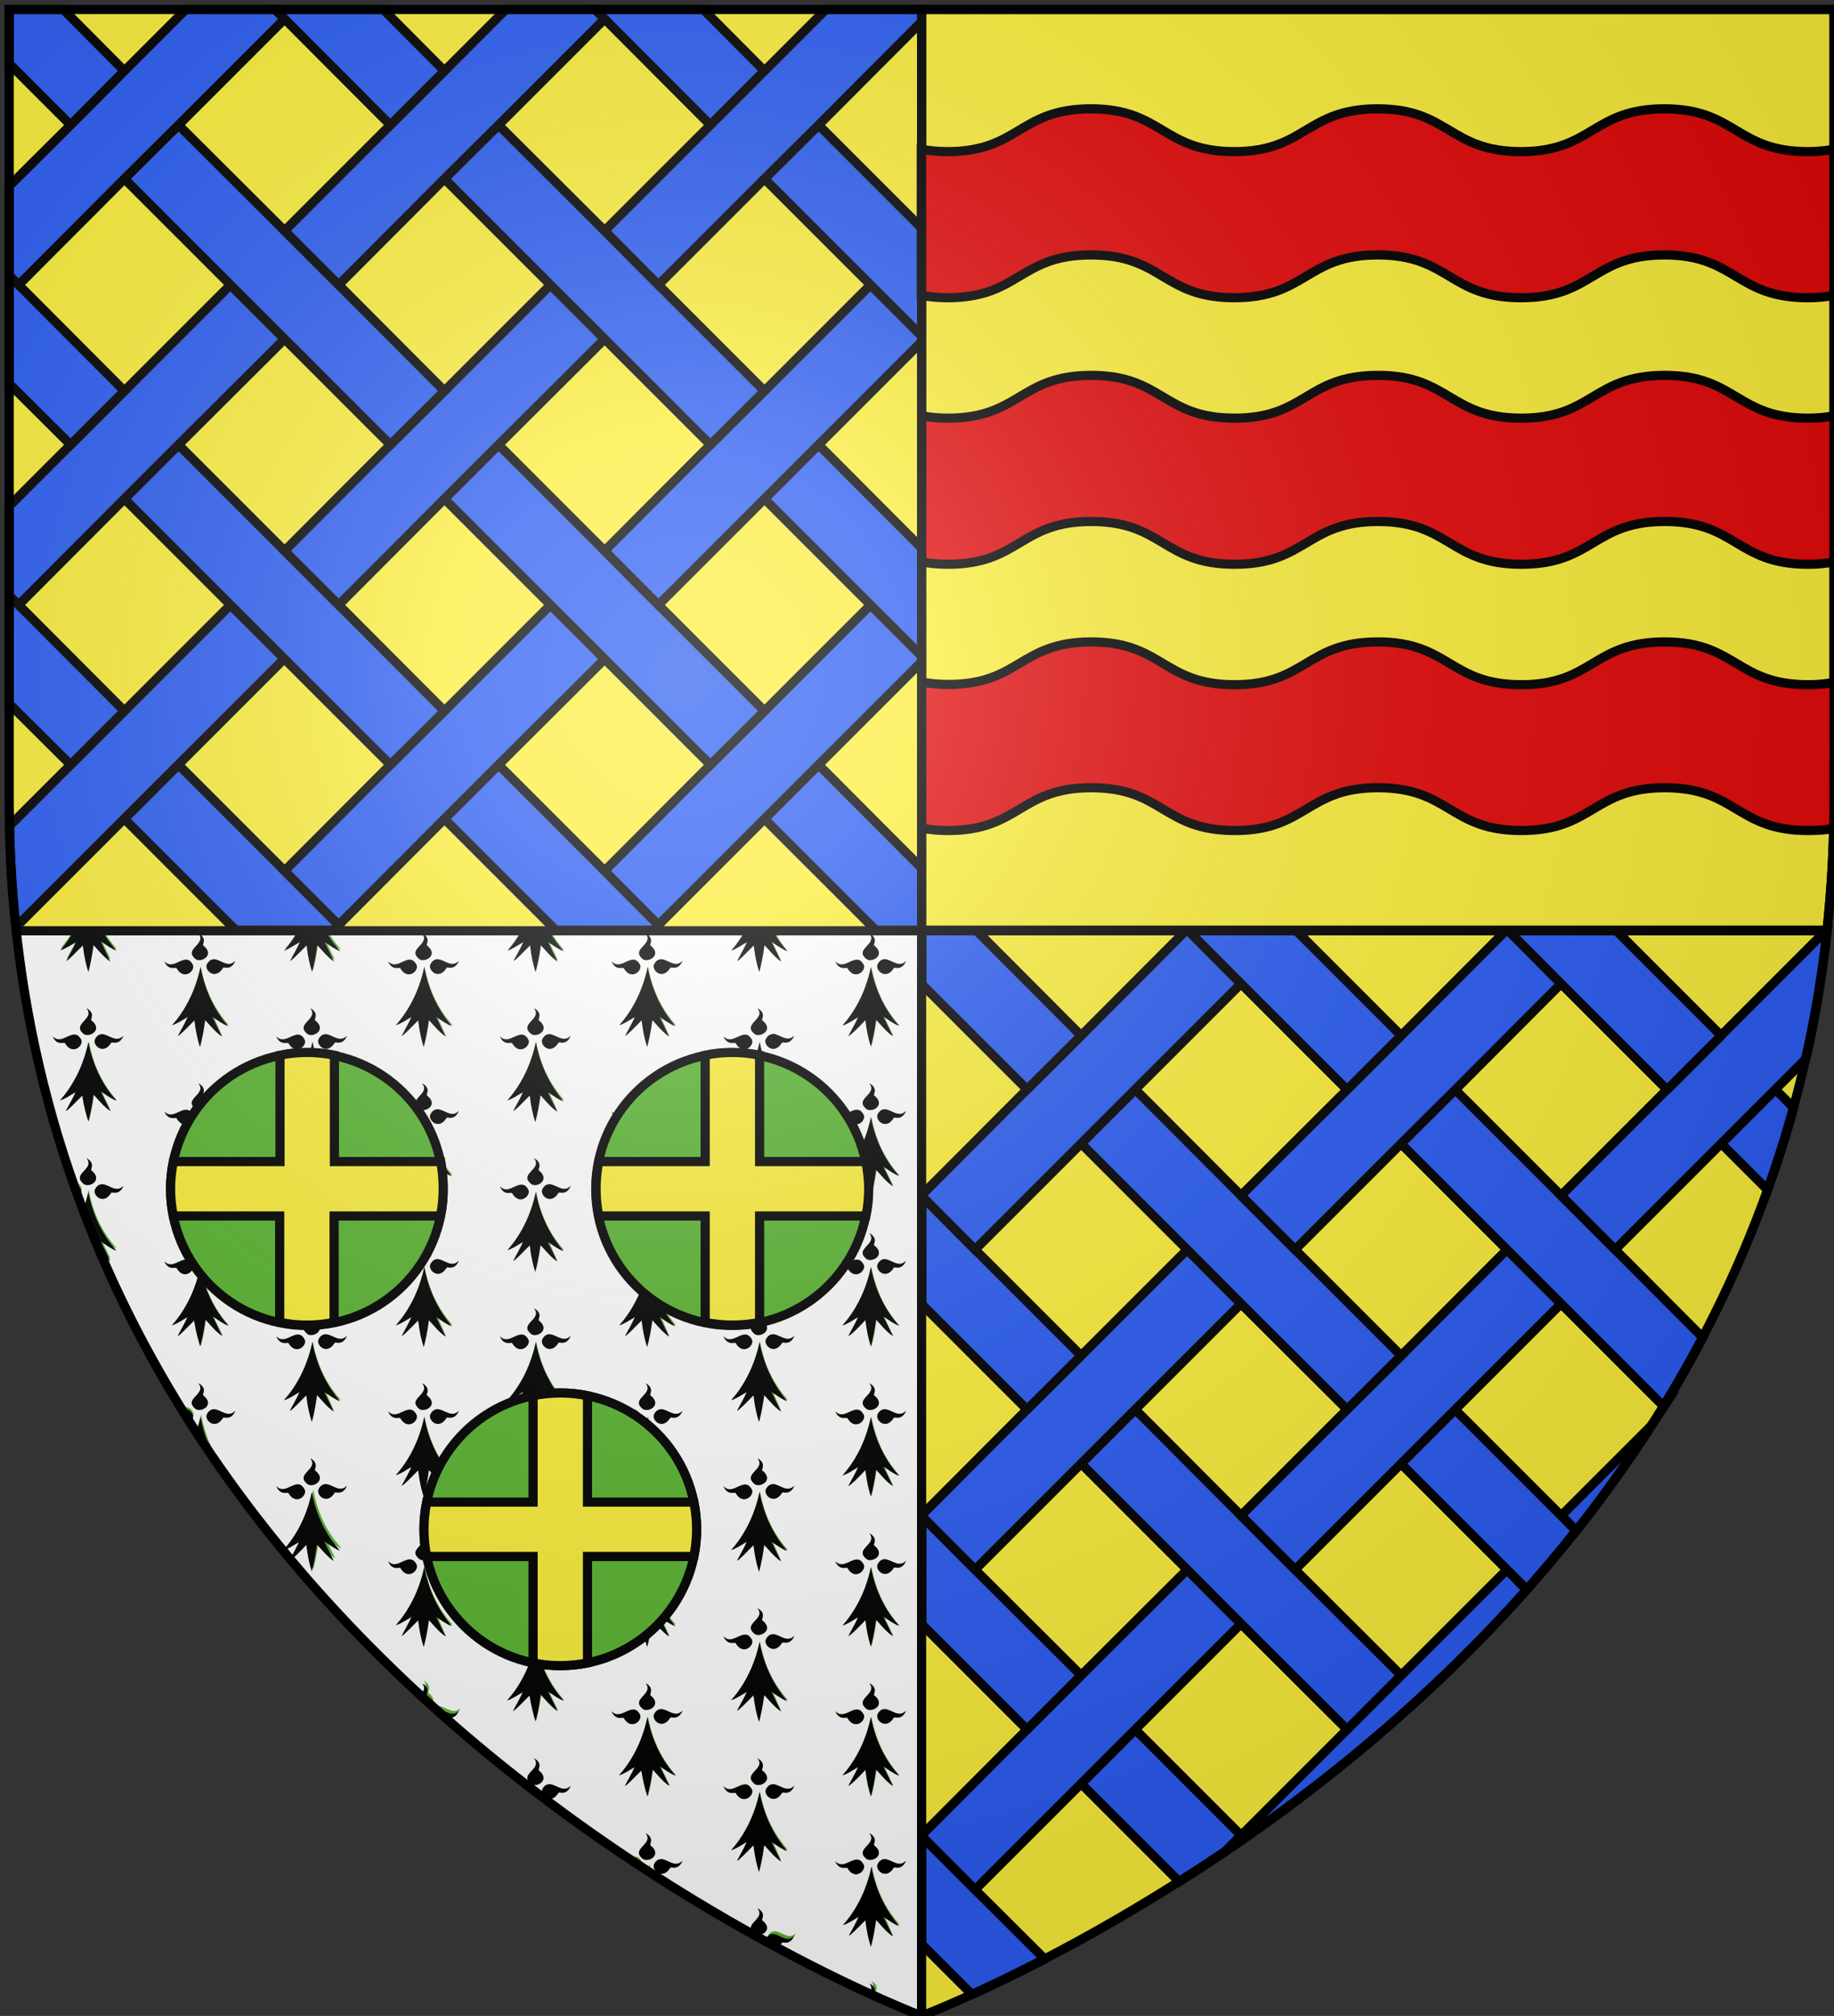
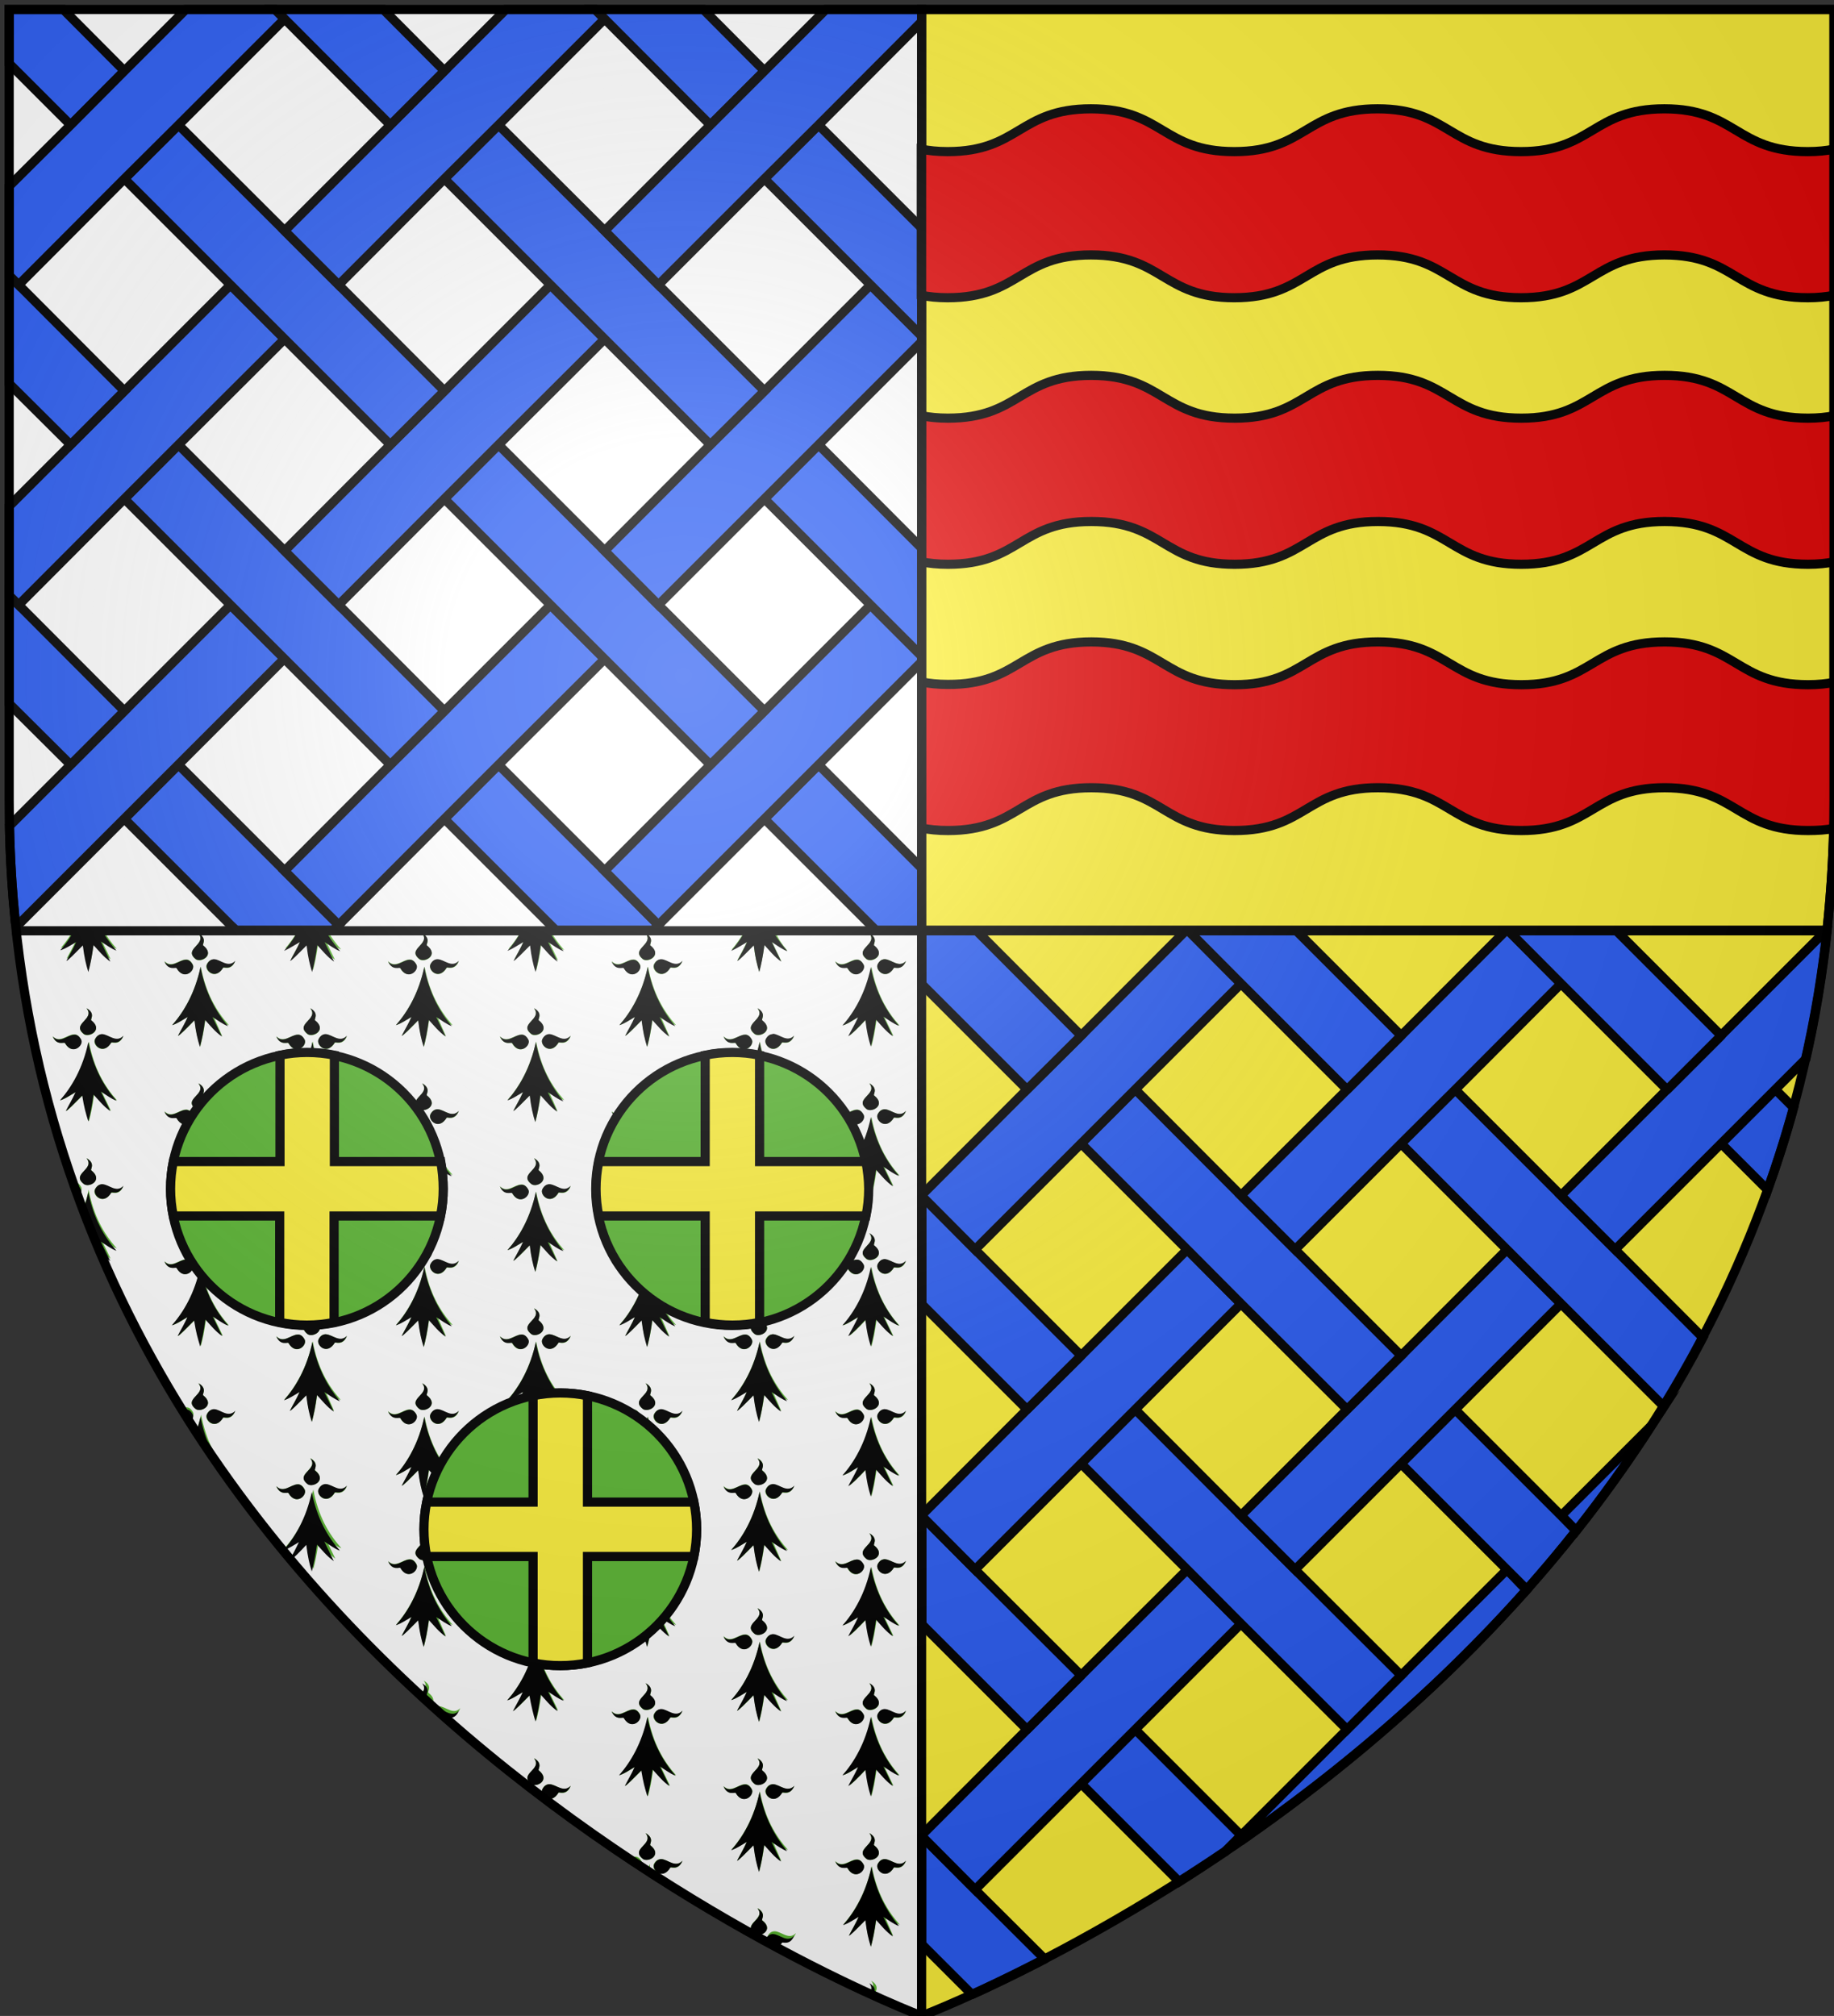
<svg xmlns="http://www.w3.org/2000/svg" xmlns:ns1="http://www.inkscape.org/namespaces/inkscape" xmlns:ns2="http://sodipodi.sourceforge.net/DTD/sodipodi-0.dtd" version="1.1" id="svg2" ns1:export-filename="/Users/olivier/Desktop/Blason Rouge/Blason_Vide_3D.png" ns1:export-xdpi="144" ns1:export-ydpi="144" ns1:output_extension="org.inkscape.output.svg.inkscape" ns1:version="0.91 r13725" ns2:docname="Template.svg" ns2:version="0.32" x="0px" y="0px" viewBox="0 0 600 659.5" style="enable-background:new 0 0 600 659.5;" xml:space="preserve">
  <rect x="0" y="0" width="600" height="659.5" fill="#333333" stroke="none" />
  <style type="text/css">
	.st0{fill:#FFFFFF;stroke:#000000;stroke-width:3;stroke-miterlimit:10;}
	.st1{fill:#FFFFFF;}
	.st2{fill:#5AB532;}
	.st3{fill:#FCEF3C;}
	.st4{fill:#2B5DF2;stroke:#000000;stroke-width:3;stroke-miterlimit:10;}
	.st5{fill:#2B5DF2;stroke:#000000;stroke-width:3;stroke-linecap:round;stroke-linejoin:round;stroke-miterlimit:10;}
	.st6{fill:#2B5DF2;stroke:#000000;stroke-width:3;stroke-linejoin:round;stroke-miterlimit:10;}
	.st7{fill:#FCEF3C;stroke:#000000;stroke-width:3;stroke-miterlimit:10;}
	.st8{fill:#E20909;stroke:#000000;stroke-width:3;stroke-miterlimit:10;}
	.st9{fill:#5AB532;stroke:#000000;stroke-width:3;stroke-miterlimit:10;}
	.st10{fill:none;stroke:#000000;stroke-width:3;stroke-miterlimit:10;}
	.st11{fill:none;stroke:#000000;stroke-width:3;}
	.st12{fill:url(#path2875_1_);stroke:#000000;stroke-width:3;stroke-miterlimit:10;}
</style>
  <ns2:namedview bordercolor="#666666" borderopacity="1.0" gridtolerance="10.0" guidetolerance="10.0" height="660px" id="base" ns1:current-layer="svg2" ns1:cx="300" ns1:cy="329.99986" ns1:guide-bbox="true" ns1:pageopacity="0.0" ns1:pageshadow="2" ns1:window-height="856" ns1:window-maximized="0" ns1:window-width="1280" ns1:window-x="-4" ns1:window-y="0" ns1:zoom="1.1560601" objecttolerance="10.0" pagecolor="#ffffff" showgrid="false" showguides="true">
	</ns2:namedview>
  <desc id="desc4">SVG coat of arms</desc>
  <g id="g9370" transform="matrix(0.607,0,0,0.694,-525.206,251.961)">
</g>
  <g>
    <path id="path4469_1_" ns1:connector-curvature="0" class="st0" d="M-3808.5-431.9C-3781-179-3514.9-77.7-3512.3-76.7v-355.2   H-3808.5z" />
    <path id="path4473_1_" ns1:connector-curvature="0" class="st0" d="M-3512.3-431.9h296.2c1.5-13.8,2.3-28,2.3-42.6   c0-217.6,0-253.7,0-258.6h-298.5V-431.9L-3512.3-431.9z" />
  </g>
  <g id="g5157_1_">
    <path id="path5159_1_" class="st1" d="M301.5,3.1H3v258.6c0,285.5,298.5,397.8,298.5,397.8S600,547.2,600,261.7   C600,44.1,600,8,600,3.1L301.5,3.1L301.5,3.1z" />
  </g>
  <path id="path4467_1_" ns1:connector-curvature="0" class="st1" d="M301.5,3.1H3v258.6c0,14.7,0.8,28.9,2.3,42.6h296.2V3.1  L301.5,3.1z" />
  <path id="path4469" ns1:connector-curvature="0" class="st2" d="M5.3,304.3c27.5,252.9,293.6,354.2,296.2,355.2V304.3H5.3z" />
  <path id="path4471_1_" ns1:connector-curvature="0" class="st1" d="M301.5,659.5L301.5,659.5c0,0,268.7-101.1,296.2-355.2  H301.5V659.5L301.5,659.5z" />
  <path id="path4473" ns1:connector-curvature="0" class="st3" d="M301.5,304.3h296.2c1.5-13.8,2.3-28,2.3-42.6  C600,44.1,600,8,600,3.1H301.5V304.3L301.5,304.3z" />
  <g>
-     <path id="path4467" ns1:connector-curvature="0" class="st3" d="M301.5,3.1H3v258.6c0,14.7,0.8,28.9,2.3,42.6h296.2V3.1   L301.5,3.1z" />
    <g>
      <polygon class="st4" points="93.1,284.9 58.4,250.2 40.7,267.9 75.4,302.6 77.2,304.3 109,304.3 110.8,302.6   " />
      <path class="st4" d="M75.4,197.9l-34.7,34.7L23,250.3L3.1,270.2C3.3,280.9,4,291.4,5,301.5l1,1l34.7-34.7l17.7-17.7l34.7-34.7    L75.4,197.9z" />
      <polygon class="st4" points="6.1,197.9 3,194.8 3,200.9 3,230.2 23.1,250.2 40.7,232.6   " />
      <polygon class="st4" points="197.8,284.9 163.1,250.2 145.4,267.9 180.1,302.6 181.8,304.3 213.7,304.3 215.4,302.6   " />
      <polygon class="st4" points="180.1,197.9 145.4,232.6 127.7,250.2 93.1,284.9 110.8,302.6 145.4,267.9 163.1,250.2 197.8,215.6       " />
      <polygon class="st4" points="110.8,197.9 93.1,180.2 58.4,145.5 40.7,163.2 75.4,197.9 93.1,215.6 127.7,250.2 145.4,232.6   " />
      <polygon class="st4" points="75.4,93.2 40.7,127.9 23.1,145.5 3,165.6 3,194.8 6.1,197.9 40.7,163.2 58.4,145.5 93.1,110.9   " />
      <polygon class="st4" points="6.1,93.2 3,90.1 3,96.3 3,125.5 23.1,145.5 40.7,127.9   " />
      <polygon class="st4" points="40.7,23.2 20.7,3.1 3,3.1 3,20.8 23.1,40.9   " />
      <polygon class="st4" points="267.8,250.2 250.1,267.9 284.8,302.6 286.5,304.3 301.5,304.3 301.5,285.8 301.5,284   " />
      <polygon class="st4" points="284.8,197.9 250.1,232.6 232.4,250.2 197.8,284.9 215.4,302.6 250.1,267.9 267.8,250.2 301.5,216.5     301.5,214.6   " />
      <polygon class="st4" points="215.4,197.9 197.8,180.2 163.1,145.5 145.4,163.2 180.1,197.9 197.8,215.6 232.4,250.2 250.1,232.6       " />
      <polygon class="st4" points="180.1,93.2 145.4,127.9 127.7,145.5 93.1,180.2 110.8,197.9 145.4,163.2 163.1,145.5 197.8,110.9       " />
      <polygon class="st4" points="110.8,93.2 93.1,75.5 58.4,40.9 40.7,58.5 75.4,93.2 93.1,110.9 127.7,145.5 145.4,127.9   " />
      <polygon class="st4" points="90,3.1 60.8,3.1 40.7,23.2 23.1,40.9 3,60.9 3,90.1 6.1,93.2 40.7,58.5 58.4,40.9 93.1,6.2   " />
      <polygon class="st4" points="267.8,145.5 250.1,163.2 284.8,197.9 301.5,214.6 301.5,181.1 301.5,179.3   " />
      <polygon class="st4" points="284.8,93.2 250.1,127.9 232.4,145.5 197.8,180.2 215.4,197.9 250.1,163.2 267.8,145.5 301.5,111.8     301.5,109.9   " />
      <polygon class="st4" points="215.4,93.2 197.8,75.5 163.1,40.9 145.4,58.5 180.1,93.2 197.8,110.9 232.4,145.5 250.1,127.9   " />
      <polygon class="st4" points="194.7,3.1 165.5,3.1 145.4,23.2 127.7,40.9 93.1,75.5 110.8,93.2 145.4,58.5 163.1,40.9 197.8,6.2       " />
      <polygon class="st4" points="125.4,3.1 96.1,3.1 90,3.1 93.1,6.2 127.7,40.9 145.4,23.2   " />
      <polygon class="st4" points="267.8,40.9 250.1,58.5 284.8,93.2 301.5,109.9 301.5,76.5 301.5,74.6   " />
      <polygon class="st4" points="230.1,3.1 200.8,3.1 194.7,3.1 197.8,6.2 232.4,40.9 250.1,23.2   " />
      <polygon class="st4" points="299.4,3.1 270.2,3.1 250.1,23.2 232.4,40.9 197.8,75.5 215.4,93.2 250.1,58.5 267.8,40.9 301.5,7.1     301.5,5.3 301.5,3.1   " />
    </g>
  </g>
  <g>
    <path id="path4471" ns1:connector-curvature="0" class="st3" d="M301.5,659.5L301.5,659.5c0,0,268.7-101.1,296.2-355.2H301.5   V659.5L301.5,659.5z" />
    <g>
      <path class="st4" d="M515.7,500.8c8.7-11,17-22.6,24.9-34.8l-29.8,29.8L515.7,500.8z" />
      <path class="st5" d="M319,618.2l-17.5-17.5v34.9v0.4l16.5,16.5c6.4-2.9,14.5-6.8,23.8-11.6L319,618.2z" />
      <path class="st4" d="M371.4,565.8l-17.7,17.7l32.1,32.1c4.9-3.1,9.9-6.4,15-9.8l5.3-5.3L371.4,565.8z" />
      <path class="st4" d="M400.7,605.8c2.1-1.4,4.2-2.8,6.3-4.3l-1-1L400.7,605.8z" />
      <polygon class="st4" points="388.4,513.5 353.7,548.1 336,565.8 301.6,600.3 301.6,600.7 319,618.2 353.7,583.5 371.4,565.8     406,531.2   " />
      <polygon class="st6" points="319,513.5 301.6,496 301.6,530.9 301.6,531.4 336,565.8 353.7,548.1   " />
      <path class="st4" d="M493,513.5l-34.7,34.7l-17.7,17.7l-34.7,34.7l1,1c12.8-8.9,26-18.9,39.3-30c6.3-5.3,12.6-10.8,18.8-16.5    c11.7-10.7,23.2-22.4,34.4-34.9L493,513.5z" />
      <polygon class="st4" points="423.7,513.5 406,495.8 371.4,461.1 353.7,478.8 388.4,513.5 406,531.2 440.7,565.8 458.4,548.1   " />
      <polygon class="st4" points="388.4,408.8 353.7,443.5 336,461.1 301.6,495.6 301.6,496 319,513.5 353.7,478.8 371.4,461.1     406,426.5   " />
      <polygon class="st6" points="319,408.8 301.6,391.3 301.6,426.3 301.6,426.7 336,461.1 353.7,443.5   " />
      <path class="st4" d="M510.7,495.8L476,461.1l-17.7,17.7l34.7,34.7l6.5,6.5c5.5-6.2,10.9-12.6,16.1-19.2L510.7,495.8z" />
      <polygon class="st4" points="493,408.8 458.4,443.5 440.7,461.1 406,495.8 423.7,513.5 458.4,478.8 476.1,461.1 510.7,426.5   " />
      <polygon class="st4" points="423.7,408.8 406,391.1 371.4,356.4 353.7,374.1 388.4,408.8 406,426.5 440.7,461.1 458.4,443.5   " />
      <polygon class="st4" points="388.6,304.3 388.1,304.3 353.7,338.8 336,356.4 301.6,390.9 301.6,391.3 319,408.8 353.7,374.1     371.4,356.4 406,321.8   " />
      <polygon class="st4" points="319.3,304.3 318.8,304.3 301.6,304.3 301.6,321.6 301.6,322 336,356.4 353.7,338.8   " />
      <path class="st4" d="M528.4,408.8l-17.7-17.7L476,356.4l-17.7,17.7l34.7,34.7l17.7,17.7l33.6,33.6c4.5-7.3,8.8-14.8,12.8-22.5    L528.4,408.8z" />
      <polygon class="st4" points="493.3,304.3 492.8,304.3 458.4,338.8 440.7,356.5 406,391.1 423.7,408.8 458.4,374.1 476.1,356.5     510.7,321.8   " />
      <polygon class="st6" points="423.9,304.3 423.5,304.3 388.6,304.3 406,321.8 440.7,356.5 458.4,338.8   " />
      <path class="st4" d="M563.1,374.1l15.2,15.2c3.1-8.7,6-17.7,8.5-26.9l-6-6L563.1,374.1z" />
      <path class="st4" d="M597.5,304.3l-34.4,34.4l-17.7,17.7l-34.7,34.7l17.7,17.7l34.7-34.7l17.7-17.7l10-10    c3.1-13.5,5.4-27.6,7-42.1H597.5z" />
      <polygon class="st6" points="528.6,304.3 528.2,304.3 493.3,304.3 510.7,321.8 545.4,356.5 563.1,338.8   " />
    </g>
  </g>
  <g>
    <path id="path4473_2_" ns1:connector-curvature="0" class="st7" d="M301.5,304.3h296.2c1.5-13.8,2.3-28,2.3-42.6   C600,44.1,600,8,600,3.1H301.5V304.3L301.5,304.3z" />
    <g>
      <path class="st8" d="M544.5,83.4c-23.4,0-23.4,14-46.9,14c-23.4,0-23.4-14-46.9-14c-23.4,0-23.4,14-46.9,14    c-23.4,0-23.4-14-46.9-14c-23.4,0-23.4,14-46.9,14c-3.3,0-6.1-0.3-8.6-0.8V48.8c2.5,0.5,5.3,0.8,8.6,0.8c23.4,0,23.4-14,46.9-14    c23.4,0,23.4,14,46.9,14c23.4,0,23.4-14,46.9-14c23.4,0,23.4,14,46.9,14c23.4,0,23.4-14,46.9-14c23.4,0,23.4,14,46.9,14    c3.3,0,6.1-0.3,8.6-0.8c0,12.4,0,28.1,0,47.8c-2.5,0.5-5.3,0.8-8.6,0.8C567.9,97.4,567.9,83.4,544.5,83.4z" />
      <path class="st8" d="M357,210c23.4,0,23.4,14,46.9,14c23.4,0,23.4-14,46.9-14c23.4,0,23.4,14,46.9,14c23.4,0,23.4-14,46.9-14    c23.4,0,23.4,14,46.9,14c3.3,0,6.1-0.3,8.6-0.8c0,12.1,0,24.9,0,38.4c0,3.2,0,6.3-0.1,9.4c-2.5,0.5-5.3,0.7-8.5,0.7    c-23.4,0-23.4-14-46.9-14c-23.4,0-23.4,14-46.9,14c-23.4,0-23.4-14-46.9-14c-23.4,0-23.4,14-46.9,14c-23.4,0-23.4-14-46.9-14    c-23.4,0-23.4,14-46.9,14c-3.3,0-6.1-0.3-8.6-0.8v-47.8c2.5,0.5,5.3,0.8,8.6,0.8C333.6,224,333.6,210,357,210z" />
      <path class="st8" d="M357,122.8c23.4,0,23.4,14,46.9,14c23.4,0,23.4-14,46.9-14c23.4,0,23.4,14,46.9,14c23.4,0,23.4-14,46.9-14    c23.4,0,23.4,14,46.9,14c3.3,0,6.1-0.3,8.6-0.8c0,14.4,0,30.2,0,47.8c-2.5,0.5-5.3,0.8-8.6,0.8c-23.4,0-23.4-14-46.9-14    c-23.4,0-23.4,14-46.9,14c-23.4,0-23.4-14-46.9-14c-23.4,0-23.4,14-46.9,14c-23.4,0-23.4-14-46.9-14c-23.4,0-23.4,14-46.9,14    c-3.3,0-6.1-0.3-8.6-0.8V136c2.5,0.5,5.3,0.8,8.6,0.8C333.6,136.8,333.6,122.8,357,122.8z" />
    </g>
  </g>
  <g>
    <g>
      <path class="st1" d="M257.6,311c-1.7-0.6-3.5-1.9-5.1-3l3.1,6.4c-2.3-1.6-3.8-3.5-5.5-5.4c-0.6,4.2-1,6.1-1.7,8.8    c-0.8-2.6-1.4-4.7-1.8-8.7c-2.7,2.9-4.8,4.9-5.4,5.1c1-1.9,2.2-3.9,3.2-6.2c-1.7,1-3.5,2.3-5.1,2.7c1.6-1.8,3.2-4.1,4.6-6.6h-64.1    c1.4,2.5,3,4.7,4.8,6.7c-1.7-0.6-3.5-1.9-5.1-3l3.1,6.4c-2.3-1.6-3.8-3.5-5.5-5.4c-0.6,4.2-1,6.1-1.7,8.8    c-0.8-2.6-1.4-4.7-1.8-8.7c-2.7,2.9-4.8,4.9-5.4,5.1c1-1.9,2.2-3.9,3.2-6.2c-1.7,1-3.5,2.3-5.1,2.7c1.6-1.8,3.2-4.1,4.6-6.6h-64.1    c1.4,2.5,3,4.7,4.8,6.7c-1.7-0.6-3.5-1.9-5.1-3l3.1,6.4c-2.3-1.6-3.8-3.5-5.5-5.4c-0.6,4.2-1,6.1-1.7,8.8    c-0.8-2.6-1.4-4.7-1.8-8.7c-2.7,2.9-4.8,4.9-5.4,5.1c1-1.9,2.2-3.9,3.2-6.2c-1.7,1-3.5,2.3-5.1,2.7c1.6-1.8,3.2-4.1,4.6-6.6H33.4    c1.4,2.5,3,4.7,4.8,6.7c-1.7-0.6-3.5-1.9-5.1-3l3.1,6.4c-2.3-1.6-3.8-3.5-5.5-5.4c-0.6,4.2-1,6.1-1.7,8.8    c-0.8-2.6-1.4-4.7-1.8-8.7c-2.7,2.9-4.8,4.9-5.4,5.1c1-1.9,2.2-3.9,3.2-6.2c-1.7,1-3.5,2.3-5.1,2.7c1.6-1.8,3.2-4.1,4.6-6.6H5.3    c3.2,29.8,9.8,57.5,18.9,83.2c0.8-0.1,1.7,0.4,2.4,1.7c0.3,0.8-0.1,1.8-0.9,2.5c0.5,1.5,1.1,2.9,1.6,4.4c0.7-1.9,1.3-3.9,1.7-6.1    c1.6,8.6,5,14.5,9.2,19.2c-1.7-0.6-3.5-1.9-5.1-3l3.1,6.4c-1.3-0.9-2.4-2-3.4-3.1c7.8,18.4,16.9,35.7,27,51.9    c0.3-0.1,0.7-0.2,1-0.2c0.8-0.1,1.7,0.3,2.4,1.7c0.3,0.8-0.1,1.9-0.9,2.5c0.7,1.1,1.4,2.1,2.1,3.2c0.5-1.6,1-3.2,1.4-5    c1.6,8.6,5,14.5,9.2,19.2c-0.4-0.1-0.8-0.3-1.3-0.5c6.9,9.8,14.1,19.1,21.6,28c1-1.8,2-3.6,3-5.8c-1.7,1-3.5,2.3-5.1,2.7    c3.8-4.3,7.4-10.5,9.3-19.1c1.6,8.6,5,14.5,9.2,19.2c-1.7-0.6-3.5-1.9-5.1-3l3.1,6.4c-2.3-1.6-3.8-3.5-5.5-5.4    c-0.6,4.2-1,6.1-1.7,8.8c-0.8-2.6-1.4-4.7-1.8-8.7c-2.3,2.4-4.2,4.3-5,4.9c13.5,16.1,27.8,30.9,42.3,44.2c1-1.1,1.9-2.3,0.6-3.9    c3.2,1.8,1,3.8,1.6,4c1.5,1.2,1.8,2.3,1.4,3.1c0.5,0.5,1,0.9,1.5,1.4c0.1,0,0.2,0,0.3-0.1c0.1,0,0.2,0,0.3,0    c2.2,0.1,4.6,3,6.9,0.6c-1.4,3.4-3.9,1.8-4,2.3c0,0.1-0.1,0.1-0.1,0.2c9.8,8.7,19.6,16.7,29.4,24.1c0,0,0-0.1,0-0.1    c0,0,0,0.1,0,0.1c10.6,8.1,21,15.4,31,22.1c0.2-0.1,0.4-0.1,0.7-0.1c0.8-0.1,1.7,0.3,2.4,1.7c0.1,0.2,0.1,0.3,0.1,0.5    c0.7,0.5,1.4,0.9,2.1,1.4c0.1-0.4,0.2-0.8,0.3-1.2c0.1,0.5,0.2,1.1,0.3,1.6c13.7,8.9,26.7,16.5,38.2,22.8c0-0.2,0-0.5,0.1-0.7    c0.6-1.3,1.4-1.6,2.1-1.7c0.1,0,0.2,0,0.3,0c2.2,0.1,4.6,3,6.9,0.6c-1.4,3.4-3.9,1.8-4,2.3c-0.5,0.8-1,1.3-1.5,1.6    c11.9,6.4,22.1,11.3,30,15c0.8-0.9,1.2-2,0.1-3.3c3.2,1.8,1,3.8,1.6,4c0.1,0.1,0.2,0.2,0.3,0.2c9.3,4.2,14.9,6.3,15.3,6.5V304.3    h-48.6C254.3,306.8,255.9,309,257.6,311z M101.5,329.9c3.2,1.8,1,3.8,1.6,4c3.9,3.1-0.6,5.6-2.4,4.5    C96.2,334.9,104.5,333.5,101.5,329.9z M109.3,363.5c-2.3-1.6-3.8-3.5-5.5-5.4c-0.6,4.2-1,6.1-1.7,8.8c-0.8-2.6-1.4-4.7-1.8-8.7    c-2.7,2.9-4.8,4.9-5.4,5.1c1-1.9,2.2-3.9,3.2-6.2c-1.7,1-3.5,2.3-5.1,2.7c3.8-4.3,7.4-10.5,9.3-19.1c1.6,8.6,5,14.5,9.2,19.2    c-1.7-0.6-3.5-1.9-5.1-3L109.3,363.5z M109.3,412.6c-2.3-1.6-3.8-3.5-5.5-5.4c-0.6,4.2-1,6.1-1.7,8.8c-0.8-2.6-1.4-4.7-1.8-8.7    c-2.7,2.9-4.8,4.9-5.4,5.1c1-1.9,2.2-3.9,3.2-6.2c-1.7,1-3.5,2.3-5.1,2.7c3.8-4.3,7.4-10.5,9.3-19.1c1.6,8.6,5,14.5,9.2,19.2    c-1.7-0.6-3.5-1.9-5.1-3L109.3,412.6z M109.3,461.6c-2.3-1.6-3.8-3.5-5.5-5.4c-0.6,4.2-1,6.1-1.7,8.8c-0.8-2.6-1.4-4.7-1.8-8.7    c-2.7,2.9-4.8,4.9-5.4,5.1c1-1.9,2.2-3.9,3.2-6.2c-1.7,1-3.5,2.3-5.1,2.7c3.8-4.3,7.4-10.5,9.3-19.1c1.6,8.6,5,14.5,9.2,19.2    c-1.7-0.6-3.5-1.9-5.1-3L109.3,461.6z M100.7,436.5c-4.5-3.4,3.8-4.8,0.8-8.5c3.2,1.8,1,3.8,1.6,4    C107,435.1,102.5,437.6,100.7,436.5z M100.7,387.4c-4.5-3.4,3.8-4.8,0.8-8.5c3.2,1.8,1,3.8,1.6,4C107,386,102.5,388.6,100.7,387.4    z M97.3,338.5c0.8-0.1,1.7,0.3,2.4,1.7c0.8,1.9-2.9,5.3-5.3,1.1c-0.1-0.6-2.6,1-4-2.3C92.7,341.4,95.1,338.6,97.3,338.5z     M97.3,387.5c0.8-0.1,1.7,0.3,2.4,1.7c0.8,1.9-2.9,5.3-5.3,1.1c-0.1-0.6-2.6,1-4-2.3C92.7,390.5,95.1,387.6,97.3,387.5z     M97.3,436.6c0.8-0.1,1.7,0.3,2.4,1.7c0.8,1.9-2.9,5.3-5.3,1.1c-0.1-0.6-2.6,1-4-2.3C92.7,439.6,95.1,436.7,97.3,436.6z     M64.9,305.4c3.2,1.8,1,3.8,1.6,4c3.9,3.1-0.6,5.6-2.4,4.5C59.7,310.4,67.9,309,64.9,305.4z M72.7,339c-2.3-1.6-3.8-3.5-5.5-5.4    c-0.6,4.2-1,6.1-1.7,8.8c-0.8-2.6-1.4-4.7-1.8-8.7c-2.7,2.9-4.8,4.9-5.4,5.1c1-1.9,2.2-3.9,3.2-6.2c-1.7,1-3.5,2.3-5.1,2.7    c3.8-4.3,7.4-10.5,9.3-19.1c1.6,8.6,5,14.5,9.2,19.2c-1.7-0.6-3.5-1.9-5.1-3L72.7,339z M72.7,388c-2.3-1.6-3.8-3.5-5.5-5.4    c-0.6,4.2-1,6.1-1.7,8.8c-0.8-2.6-1.4-4.7-1.8-8.7c-2.7,2.9-4.8,4.9-5.4,5.1c1-1.9,2.2-3.9,3.2-6.2c-1.7,1-3.5,2.3-5.1,2.7    c3.8-4.3,7.4-10.5,9.3-19.1c1.6,8.6,5,14.5,9.2,19.2c-1.7-0.6-3.5-1.9-5.1-3L72.7,388z M64.9,403.5c3.2,1.8,1,3.8,1.6,4    c3.9,3.1-0.6,5.6-2.4,4.5C59.7,408.5,67.9,407.1,64.9,403.5z M64.1,362.9c-4.5-3.4,3.8-4.8,0.8-8.5c3.2,1.8,1,3.8,1.6,4    C70.4,361.5,65.9,364,64.1,362.9z M60.7,313.9c0.8-0.1,1.7,0.3,2.4,1.7c0.8,1.9-2.9,5.3-5.3,1.1c-0.1-0.6-2.6,1-4-2.3    C56.1,316.9,58.5,314,60.7,313.9z M60.7,363c0.8-0.1,1.7,0.3,2.4,1.7c0.8,1.9-2.9,5.3-5.3,1.1c-0.1-0.6-2.6,1-4-2.3    C56.1,366,58.5,363.1,60.7,363z M28.3,329.9c3.2,1.8,1,3.8,1.6,4c3.9,3.1-0.6,5.6-2.4,4.5C23.1,334.9,31.3,333.5,28.3,329.9z     M17.2,339c2.3,2.4,4.7-0.5,6.9-0.6c0.8-0.1,1.7,0.3,2.4,1.7c0.8,1.9-2.9,5.3-5.3,1.1C21.1,340.7,18.6,342.3,17.2,339z     M21.7,363.4c1-1.9,2.2-3.9,3.2-6.2c-1.7,1-3.5,2.3-5.1,2.7c3.8-4.3,7.4-10.5,9.3-19.1c1.6,8.6,5,14.5,9.2,19.2    c-1.7-0.6-3.5-1.9-5.1-3l3.1,6.4c-2.3-1.6-3.8-3.5-5.5-5.4c-0.6,4.2-1,6.1-1.7,8.8c-0.8-2.6-1.4-4.7-1.8-8.7    C24.3,361.1,22.3,363.2,21.7,363.4z M27.5,387.4c-4.5-3.4,3.8-4.8,0.8-8.5c3.2,1.8,1,3.8,1.6,4C33.8,386,29.4,388.6,27.5,387.4z     M36.3,390.3c-2.5,4.1-6.1,0.8-5.3-1.1c0.6-1.3,1.4-1.6,2.1-1.7c0.1,0,0.2,0,0.3,0c2.2,0.1,4.6,3,6.9,0.6    C39,391.4,36.5,389.8,36.3,390.3z M36.3,341.2c-2.5,4.1-6.1,0.8-5.3-1.1c0.6-1.3,1.4-1.6,2.1-1.7c0.1,0,0.2,0,0.3,0    c2.2,0.1,4.6,3,6.9,0.6C39,342.3,36.5,340.7,36.3,341.2z M53.8,412.6c2.3,2.4,4.7-0.5,6.9-0.6c0.8-0.1,1.7,0.3,2.4,1.7    c0.8,1.9-2.9,5.3-5.3,1.1C57.7,414.3,55.2,415.9,53.8,412.6z M58.3,437c1-1.9,2.2-3.9,3.2-6.2c-1.7,1-3.5,2.3-5.1,2.7    c3.8-4.3,7.4-10.5,9.3-19.1c1.6,8.6,5,14.5,9.2,19.2c-1.7-0.6-3.5-1.9-5.1-3l3.1,6.4c-2.3-1.6-3.8-3.5-5.5-5.4    c-0.6,4.2-1,6.1-1.7,8.8c-0.8-2.6-1.4-4.7-1.8-8.7C60.9,434.7,58.9,436.8,58.3,437z M64.1,461c-4.5-3.4,3.8-4.8,0.8-8.5    c3.2,1.8,1,3.8,1.6,4C70.4,459.6,65.9,462.1,64.1,461z M72.9,463.9c-2.5,4.1-6.1,0.8-5.3-1.1c0.6-1.3,1.4-1.6,2.1-1.7    c0.1,0,0.2,0,0.3,0c2.2,0.1,4.6,3,6.9,0.6C75.6,465,73,463.4,72.9,463.9z M72.9,414.8c-2.5,4.1-6.1,0.8-5.3-1.1    c0.6-1.3,1.4-1.6,2.1-1.7c0.1,0,0.2,0,0.3,0c2.2,0.1,4.6,3,6.9,0.6C75.6,415.9,73,414.3,72.9,414.8z M72.9,365.7    c-2.5,4.1-6.1,0.8-5.3-1.1c0.6-1.3,1.4-1.6,2.1-1.7c0.1,0,0.2,0,0.3,0c2.2,0.1,4.6,3,6.9,0.6C75.6,366.9,73,365.3,72.9,365.7z     M72.9,316.7c-2.5,4.1-6.1,0.8-5.3-1.1c0.6-1.3,1.4-1.6,2.1-1.7c0.1,0,0.2,0,0.3,0c2.2,0.1,4.6,3,6.9,0.6    C75.6,317.8,73,316.2,72.9,316.7z M94.4,488.5c-0.1-0.6-2.6,1-4-2.3c2.3,2.4,4.7-0.5,6.9-0.6c0.8-0.1,1.7,0.3,2.4,1.7    C100.5,489.3,96.8,492.6,94.4,488.5z M100.7,485.5c-4.5-3.4,3.8-4.8,0.8-8.5c3.2,1.8,1,3.8,1.6,4    C107,484.2,102.5,486.7,100.7,485.5z M109.5,488.4c-2.5,4.1-6.1,0.8-5.3-1.1c0.6-1.3,1.4-1.6,2.1-1.7c0.1,0,0.2,0,0.3,0    c2.2,0.1,4.6,3,6.9,0.6C112.1,489.5,109.6,487.9,109.5,488.4z M109.5,439.3c-2.5,4.1-6.1,0.8-5.3-1.1c0.6-1.3,1.4-1.6,2.1-1.7    c0.1,0,0.2,0,0.3,0c2.2,0.1,4.6,3,6.9,0.6C112.1,440.5,109.6,438.9,109.5,439.3z M109.5,390.3c-2.5,4.1-6.1,0.8-5.3-1.1    c0.6-1.3,1.4-1.6,2.1-1.7c0.1,0,0.2,0,0.3,0c2.2,0.1,4.6,3,6.9,0.6C112.1,391.4,109.6,389.8,109.5,390.3z M109.5,341.2    c-2.5,4.1-6.1,0.8-5.3-1.1c0.6-1.3,1.4-1.6,2.1-1.7c0.1,0,0.2,0,0.3,0c2.2,0.1,4.6,3,6.9,0.6C112.1,342.3,109.6,340.7,109.5,341.2    z M247.8,329.9c3.2,1.8,1,3.8,1.6,4c3.9,3.1-0.6,5.6-2.4,4.5C242.5,334.9,250.8,333.5,247.8,329.9z M255.6,363.5    c-2.3-1.6-3.8-3.5-5.5-5.4c-0.6,4.2-1,6.1-1.7,8.8c-0.8-2.6-1.4-4.7-1.8-8.7c-2.7,2.9-4.8,4.9-5.4,5.1c1-1.9,2.2-3.9,3.2-6.2    c-1.7,1-3.5,2.3-5.1,2.7c3.8-4.3,7.4-10.5,9.3-19.1c1.6,8.6,5,14.5,9.2,19.2c-1.7-0.6-3.5-1.9-5.1-3L255.6,363.5z M255.6,412.6    c-2.3-1.6-3.8-3.5-5.5-5.4c-0.6,4.2-1,6.1-1.7,8.8c-0.8-2.6-1.4-4.7-1.8-8.7c-2.7,2.9-4.8,4.9-5.4,5.1c1-1.9,2.2-3.9,3.2-6.2    c-1.7,1-3.5,2.3-5.1,2.7c3.8-4.3,7.4-10.5,9.3-19.1c1.6,8.6,5,14.5,9.2,19.2c-1.7-0.6-3.5-1.9-5.1-3L255.6,412.6z M255.6,461.6    c-2.3-1.6-3.8-3.5-5.5-5.4c-0.6,4.2-1,6.1-1.7,8.8c-0.8-2.6-1.4-4.7-1.8-8.7c-2.7,2.9-4.8,4.9-5.4,5.1c1-1.9,2.2-3.9,3.2-6.2    c-1.7,1-3.5,2.3-5.1,2.7c3.8-4.3,7.4-10.5,9.3-19.1c1.6,8.6,5,14.5,9.2,19.2c-1.7-0.6-3.5-1.9-5.1-3L255.6,461.6z M255.6,510.7    c-2.3-1.6-3.8-3.5-5.5-5.4c-0.6,4.2-1,6.1-1.7,8.8c-0.8-2.6-1.4-4.7-1.8-8.7c-2.7,2.9-4.8,4.9-5.4,5.1c1-1.9,2.2-3.9,3.2-6.2    c-1.7,1-3.5,2.3-5.1,2.7c3.8-4.3,7.4-10.5,9.3-19.1c1.6,8.6,5,14.5,9.2,19.2c-1.7-0.6-3.5-1.9-5.1-3L255.6,510.7z M255.6,559.8    c-2.3-1.6-3.8-3.5-5.5-5.4c-0.6,4.2-1,6.1-1.7,8.8c-0.8-2.6-1.4-4.7-1.8-8.7c-2.7,2.9-4.8,4.9-5.4,5.1c1-1.9,2.2-3.9,3.2-6.2    c-1.7,1-3.5,2.3-5.1,2.7c3.8-4.3,7.4-10.5,9.3-19.1c1.6,8.6,5,14.5,9.2,19.2c-1.7-0.6-3.5-1.9-5.1-3L255.6,559.8z M247.8,575.2    c3.2,1.8,1,3.8,1.6,4c3.9,3.1-0.6,5.6-2.4,4.5C242.5,580.2,250.8,578.8,247.8,575.2z M247,534.6c-4.5-3.4,3.8-4.8,0.8-8.5    c3.2,1.8,1,3.8,1.6,4C253.3,533.2,248.8,535.7,247,534.6z M247,485.5c-4.5-3.4,3.8-4.8,0.8-8.5c3.2,1.8,1,3.8,1.6,4    C253.3,484.2,248.8,486.7,247,485.5z M247,436.5c-4.5-3.4,3.8-4.8,0.8-8.5c3.2,1.8,1,3.8,1.6,4C253.3,435.1,248.8,437.6,247,436.5    z M247,387.4c-4.5-3.4,3.8-4.8,0.8-8.5c3.2,1.8,1,3.8,1.6,4C253.3,386,248.8,388.6,247,387.4z M243.6,338.5    c0.8-0.1,1.7,0.3,2.4,1.7c0.8,1.9-2.9,5.3-5.3,1.1c-0.1-0.6-2.6,1-4-2.3C239,341.4,241.4,338.6,243.6,338.5z M243.6,387.5    c0.8-0.1,1.7,0.3,2.4,1.7c0.8,1.9-2.9,5.3-5.3,1.1c-0.1-0.6-2.6,1-4-2.3C239,390.5,241.4,387.6,243.6,387.5z M243.6,436.6    c0.8-0.1,1.7,0.3,2.4,1.7c0.8,1.9-2.9,5.3-5.3,1.1c-0.1-0.6-2.6,1-4-2.3C239,439.6,241.4,436.7,243.6,436.6z M243.6,485.6    c0.8-0.1,1.7,0.3,2.4,1.7c0.8,1.9-2.9,5.3-5.3,1.1c-0.1-0.6-2.6,1-4-2.3C239,488.6,241.4,485.8,243.6,485.6z M243.6,534.7    c0.8-0.1,1.7,0.3,2.4,1.7c0.8,1.9-2.9,5.3-5.3,1.1c-0.1-0.6-2.6,1-4-2.3C239,537.7,241.4,534.8,243.6,534.7z M211.2,305.4    c3.2,1.8,1,3.8,1.6,4c3.9,3.1-0.6,5.6-2.4,4.5C206,310.4,214.2,309,211.2,305.4z M219,339c-2.3-1.6-3.8-3.5-5.5-5.4    c-0.6,4.2-1,6.1-1.7,8.8c-0.8-2.6-1.4-4.7-1.8-8.7c-2.7,2.9-4.8,4.9-5.4,5.1c1-1.9,2.2-3.9,3.2-6.2c-1.7,1-3.5,2.3-5.1,2.7    c3.8-4.3,7.4-10.5,9.3-19.1c1.6,8.6,5,14.5,9.2,19.2c-1.7-0.6-3.5-1.9-5.1-3L219,339z M219,388c-2.3-1.6-3.8-3.5-5.5-5.4    c-0.6,4.2-1,6.1-1.7,8.8c-0.8-2.6-1.4-4.7-1.8-8.7c-2.7,2.9-4.8,4.9-5.4,5.1c1-1.9,2.2-3.9,3.2-6.2c-1.7,1-3.5,2.3-5.1,2.7    c3.8-4.3,7.4-10.5,9.3-19.1c1.6,8.6,5,14.5,9.2,19.2c-1.7-0.6-3.5-1.9-5.1-3L219,388z M219,437.1c-2.3-1.6-3.8-3.5-5.5-5.4    c-0.6,4.2-1,6.1-1.7,8.8c-0.8-2.6-1.4-4.7-1.8-8.7c-2.7,2.9-4.8,4.9-5.4,5.1c1-1.9,2.2-3.9,3.2-6.2c-1.7,1-3.5,2.3-5.1,2.7    c3.8-4.3,7.4-10.5,9.3-19.1c1.6,8.6,5,14.5,9.2,19.2c-1.7-0.6-3.5-1.9-5.1-3L219,437.1z M219,486.2c-2.3-1.6-3.8-3.5-5.5-5.4    c-0.6,4.2-1,6.1-1.7,8.8c-0.8-2.6-1.4-4.7-1.8-8.7c-2.7,2.9-4.8,4.9-5.4,5.1c1-1.9,2.2-3.9,3.2-6.2c-1.7,1-3.5,2.3-5.1,2.7    c3.8-4.3,7.4-10.5,9.3-19.1c1.6,8.6,5,14.5,9.2,19.2c-1.7-0.6-3.5-1.9-5.1-3L219,486.2z M219,535.2c-2.3-1.6-3.8-3.5-5.5-5.4    c-0.6,4.2-1,6.1-1.7,8.8c-0.8-2.6-1.4-4.7-1.8-8.7c-2.7,2.9-4.8,4.9-5.4,5.1c1-1.9,2.2-3.9,3.2-6.2c-1.7,1-3.5,2.3-5.1,2.7    c3.8-4.3,7.4-10.5,9.3-19.1c1.6,8.6,5,14.5,9.2,19.2c-1.7-0.6-3.5-1.9-5.1-3L219,535.2z M211.2,550.7c3.2,1.8,1,3.8,1.6,4    c3.9,3.1-0.6,5.6-2.4,4.5C206,555.7,214.2,554.3,211.2,550.7z M210.4,510.1c-4.5-3.4,3.8-4.8,0.8-8.5c3.2,1.8,1,3.8,1.6,4    C216.7,508.7,212.3,511.2,210.4,510.1z M210.4,461c-4.5-3.4,3.8-4.8,0.8-8.5c3.2,1.8,1,3.8,1.6,4    C216.7,459.6,212.3,462.1,210.4,461z M210.4,411.9c-4.5-3.4,3.8-4.8,0.8-8.5c3.2,1.8,1,3.8,1.6,4    C216.7,410.6,212.3,413.1,210.4,411.9z M210.4,362.9c-4.5-3.4,3.8-4.8,0.8-8.5c3.2,1.8,1,3.8,1.6,4    C216.7,361.5,212.3,364,210.4,362.9z M207,313.9c0.8-0.1,1.7,0.3,2.4,1.7c0.8,1.9-2.9,5.3-5.3,1.1c-0.1-0.6-2.6,1-4-2.3    C202.4,316.9,204.8,314,207,313.9z M207,363c0.8-0.1,1.7,0.3,2.4,1.7c0.8,1.9-2.9,5.3-5.3,1.1c-0.1-0.6-2.6,1-4-2.3    C202.4,366,204.8,363.1,207,363z M207,412.1c0.8-0.1,1.7,0.3,2.4,1.7c0.8,1.9-2.9,5.3-5.3,1.1c-0.1-0.6-2.6,1-4-2.3    C202.4,415,204.8,412.2,207,412.1z M207,461.1c0.8-0.1,1.7,0.3,2.4,1.7c0.8,1.9-2.9,5.3-5.3,1.1c-0.1-0.6-2.6,1-4-2.3    C202.4,464.1,204.8,461.2,207,461.1z M207,510.2c0.8-0.1,1.7,0.3,2.4,1.7c0.8,1.9-2.9,5.3-5.3,1.1c-0.1-0.6-2.6,1-4-2.3    C202.4,513.1,204.8,510.3,207,510.2z M174.7,329.9c3.2,1.8,1,3.8,1.6,4c3.9,3.1-0.6,5.6-2.4,4.5    C169.4,334.9,177.6,333.5,174.7,329.9z M182.4,363.5c-2.3-1.6-3.8-3.5-5.5-5.4c-0.6,4.2-1,6.1-1.7,8.8c-0.8-2.6-1.4-4.7-1.8-8.7    c-2.7,2.9-4.8,4.9-5.4,5.1c1-1.9,2.2-3.9,3.2-6.2c-1.7,1-3.5,2.3-5.1,2.7c3.8-4.3,7.4-10.5,9.3-19.1c1.6,8.6,5,14.5,9.2,19.2    c-1.7-0.6-3.5-1.9-5.1-3L182.4,363.5z M182.4,412.6c-2.3-1.6-3.8-3.5-5.5-5.4c-0.6,4.2-1,6.1-1.7,8.8c-0.8-2.6-1.4-4.7-1.8-8.7    c-2.7,2.9-4.8,4.9-5.4,5.1c1-1.9,2.2-3.9,3.2-6.2c-1.7,1-3.5,2.3-5.1,2.7c3.8-4.3,7.4-10.5,9.3-19.1c1.6,8.6,5,14.5,9.2,19.2    c-1.7-0.6-3.5-1.9-5.1-3L182.4,412.6z M182.4,461.6c-2.3-1.6-3.8-3.5-5.5-5.4c-0.6,4.2-1,6.1-1.7,8.8c-0.8-2.6-1.4-4.7-1.8-8.7    c-2.7,2.9-4.8,4.9-5.4,5.1c1-1.9,2.2-3.9,3.2-6.2c-1.7,1-3.5,2.3-5.1,2.7c3.8-4.3,7.4-10.5,9.3-19.1c1.6,8.6,5,14.5,9.2,19.2    c-1.7-0.6-3.5-1.9-5.1-3L182.4,461.6z M182.4,510.7c-2.3-1.6-3.8-3.5-5.5-5.4c-0.6,4.2-1,6.1-1.7,8.8c-0.8-2.6-1.4-4.7-1.8-8.7    c-2.7,2.9-4.8,4.9-5.4,5.1c1-1.9,2.2-3.9,3.2-6.2c-1.7,1-3.5,2.3-5.1,2.7c3.8-4.3,7.4-10.5,9.3-19.1c1.6,8.6,5,14.5,9.2,19.2    c-1.7-0.6-3.5-1.9-5.1-3L182.4,510.7z M174.7,526.1c3.2,1.8,1,3.8,1.6,4c3.9,3.1-0.6,5.6-2.4,4.5    C169.4,531.2,177.6,529.8,174.7,526.1z M173.9,485.5c-4.5-3.4,3.8-4.8,0.8-8.5c3.2,1.8,1,3.8,1.6,4    C180.1,484.2,175.7,486.7,173.9,485.5z M173.9,436.5c-4.5-3.4,3.8-4.8,0.8-8.5c3.2,1.8,1,3.8,1.6,4    C180.1,435.1,175.7,437.6,173.9,436.5z M173.9,387.4c-4.5-3.4,3.8-4.8,0.8-8.5c3.2,1.8,1,3.8,1.6,4    C180.1,386,175.7,388.6,173.9,387.4z M170.4,338.5c0.8-0.1,1.7,0.3,2.4,1.7c0.8,1.9-2.9,5.3-5.3,1.1c-0.1-0.6-2.6,1-4-2.3    C165.8,341.4,168.2,338.6,170.4,338.5z M170.4,387.5c0.8-0.1,1.7,0.3,2.4,1.7c0.8,1.9-2.9,5.3-5.3,1.1c-0.1-0.6-2.6,1-4-2.3    C165.8,390.5,168.2,387.6,170.4,387.5z M170.4,436.6c0.8-0.1,1.7,0.3,2.4,1.7c0.8,1.9-2.9,5.3-5.3,1.1c-0.1-0.6-2.6,1-4-2.3    C165.8,439.6,168.2,436.7,170.4,436.6z M170.4,485.6c0.8-0.1,1.7,0.3,2.4,1.7c0.8,1.9-2.9,5.3-5.3,1.1c-0.1-0.6-2.6,1-4-2.3    C165.8,488.6,168.2,485.8,170.4,485.6z M138.1,305.4c3.2,1.8,1,3.8,1.6,4c3.9,3.1-0.6,5.6-2.4,4.5    C132.8,310.4,141,309,138.1,305.4z M145.9,339c-2.3-1.6-3.8-3.5-5.5-5.4c-0.6,4.2-1,6.1-1.7,8.8c-0.8-2.6-1.4-4.7-1.8-8.7    c-2.7,2.9-4.8,4.9-5.4,5.1c1-1.9,2.2-3.9,3.2-6.2c-1.7,1-3.5,2.3-5.1,2.7c3.8-4.3,7.4-10.5,9.3-19.1c1.6,8.6,5,14.5,9.2,19.2    c-1.7-0.6-3.5-1.9-5.1-3L145.9,339z M145.9,388c-2.3-1.6-3.8-3.5-5.5-5.4c-0.6,4.2-1,6.1-1.7,8.8c-0.8-2.6-1.4-4.7-1.8-8.7    c-2.7,2.9-4.8,4.9-5.4,5.1c1-1.9,2.2-3.9,3.2-6.2c-1.7,1-3.5,2.3-5.1,2.7c3.8-4.3,7.4-10.5,9.3-19.1c1.6,8.6,5,14.5,9.2,19.2    c-1.7-0.6-3.5-1.9-5.1-3L145.9,388z M145.9,437.1c-2.3-1.6-3.8-3.5-5.5-5.4c-0.6,4.2-1,6.1-1.7,8.8c-0.8-2.6-1.4-4.7-1.8-8.7    c-2.7,2.9-4.8,4.9-5.4,5.1c1-1.9,2.2-3.9,3.2-6.2c-1.7,1-3.5,2.3-5.1,2.7c3.8-4.3,7.4-10.5,9.3-19.1c1.6,8.6,5,14.5,9.2,19.2    c-1.7-0.6-3.5-1.9-5.1-3L145.9,437.1z M145.9,486.2c-2.3-1.6-3.8-3.5-5.5-5.4c-0.6,4.2-1,6.1-1.7,8.8c-0.8-2.6-1.4-4.7-1.8-8.7    c-2.7,2.9-4.8,4.9-5.4,5.1c1-1.9,2.2-3.9,3.2-6.2c-1.7,1-3.5,2.3-5.1,2.7c3.8-4.3,7.4-10.5,9.3-19.1c1.6,8.6,5,14.5,9.2,19.2    c-1.7-0.6-3.5-1.9-5.1-3L145.9,486.2z M138.1,501.6c3.2,1.8,1,3.8,1.6,4c3.9,3.1-0.6,5.6-2.4,4.5    C132.8,506.6,141,505.3,138.1,501.6z M137.3,461c-4.5-3.4,3.8-4.8,0.8-8.5c3.2,1.8,1,3.8,1.6,4C143.6,459.6,139.1,462.1,137.3,461    z M137.3,411.9c-4.5-3.4,3.8-4.8,0.8-8.5c3.2,1.8,1,3.8,1.6,4C143.6,410.6,139.1,413.1,137.3,411.9z M137.3,362.9    c-4.5-3.4,3.8-4.8,0.8-8.5c3.2,1.8,1,3.8,1.6,4C143.6,361.5,139.1,364,137.3,362.9z M133.8,313.9c0.8-0.1,1.7,0.3,2.4,1.7    c0.8,1.9-2.9,5.3-5.3,1.1c-0.1-0.6-2.6,1-4-2.3C129.3,316.9,131.7,314,133.8,313.9z M133.8,363c0.8-0.1,1.7,0.3,2.4,1.7    c0.8,1.9-2.9,5.3-5.3,1.1c-0.1-0.6-2.6,1-4-2.3C129.3,366,131.7,363.1,133.8,363z M133.8,412.1c0.8-0.1,1.7,0.3,2.4,1.7    c0.8,1.9-2.9,5.3-5.3,1.1c-0.1-0.6-2.6,1-4-2.3C129.3,415,131.7,412.2,133.8,412.1z M133.8,461.1c0.8-0.1,1.7,0.3,2.4,1.7    c0.8,1.9-2.9,5.3-5.3,1.1c-0.1-0.6-2.6,1-4-2.3C129.3,464.1,131.7,461.2,133.8,461.1z M127,510.7c2.3,2.4,4.7-0.5,6.9-0.6    c0.8-0.1,1.7,0.3,2.4,1.7c0.8,1.9-2.9,5.3-5.3,1.1C130.9,512.5,128.4,514.1,127,510.7z M145.9,535.2c-2.3-1.6-3.8-3.5-5.5-5.4    c-0.6,4.2-1,6.1-1.7,8.8c-0.8-2.6-1.4-4.7-1.8-8.7c-2.7,2.9-4.8,4.9-5.4,5.1c1-1.9,2.2-3.9,3.2-6.2c-1.7,1-3.5,2.3-5.1,2.7    c3.8-4.3,7.4-10.5,9.3-19.1c1.6,8.6,5,14.5,9.2,19.2c-1.7-0.6-3.5-1.9-5.1-3L145.9,535.2z M146.1,512.9c-2.5,4.1-6.1,0.8-5.3-1.1    c0.6-1.3,1.4-1.6,2.1-1.7c0.1,0,0.2,0,0.3,0c2.2,0.1,4.6,3,6.9,0.6C148.7,514.1,146.2,512.5,146.1,512.9z M146.1,463.9    c-2.5,4.1-6.1,0.8-5.3-1.1c0.6-1.3,1.4-1.6,2.1-1.7c0.1,0,0.2,0,0.3,0c2.2,0.1,4.6,3,6.9,0.6C148.7,465,146.2,463.4,146.1,463.9z     M146.1,414.8c-2.5,4.1-6.1,0.8-5.3-1.1c0.6-1.3,1.4-1.6,2.1-1.7c0.1,0,0.2,0,0.3,0c2.2,0.1,4.6,3,6.9,0.6    C148.7,415.9,146.2,414.3,146.1,414.8z M146.1,365.7c-2.5,4.1-6.1,0.8-5.3-1.1c0.6-1.3,1.4-1.6,2.1-1.7c0.1,0,0.2,0,0.3,0    c2.2,0.1,4.6,3,6.9,0.6C148.7,366.9,146.2,365.3,146.1,365.7z M146.1,316.7c-2.5,4.1-6.1,0.8-5.3-1.1c0.6-1.3,1.4-1.6,2.1-1.7    c0.1,0,0.2,0,0.3,0c2.2,0.1,4.6,3,6.9,0.6C148.7,317.8,146.2,316.2,146.1,316.7z M163.6,535.3c2.3,2.4,4.7-0.5,6.9-0.6    c0.8-0.1,1.7,0.3,2.4,1.7c0.8,1.9-2.9,5.3-5.3,1.1C167.4,537,164.9,538.6,163.6,535.3z M168,559.6c1-1.9,2.2-3.9,3.2-6.2    c-1.7,1-3.5,2.3-5.1,2.7c3.8-4.3,7.4-10.5,9.3-19.1c1.6,8.6,5,14.5,9.2,19.2c-1.7-0.6-3.5-1.9-5.1-3l3.1,6.4    c-2.3-1.6-3.8-3.5-5.5-5.4c-0.6,4.2-1,6.1-1.7,8.8c-0.8-2.6-1.4-4.7-1.8-8.7C170.6,557.4,168.6,559.4,168,559.6z M173.9,583.7    c-4.5-3.4,3.8-4.8,0.8-8.5c3.2,1.8,1,3.8,1.6,4C180.1,582.3,175.7,584.8,173.9,583.7z M182.7,586.5c-2.5,4.1-6.1,0.8-5.3-1.1    c0.6-1.3,1.4-1.6,2.1-1.7c0.1,0,0.2,0,0.3,0c2.2,0.1,4.6,3,6.9,0.6C185.3,587.7,182.8,586.1,182.7,586.5z M182.7,537.5    c-2.5,4.1-6.1,0.8-5.3-1.1c0.6-1.3,1.4-1.6,2.1-1.7c0.1,0,0.2,0,0.3,0c2.2,0.1,4.6,3,6.9,0.6C185.3,538.6,182.8,537,182.7,537.5z     M182.7,488.4c-2.5,4.1-6.1,0.8-5.3-1.1c0.6-1.3,1.4-1.6,2.1-1.7c0.1,0,0.2,0,0.3,0c2.2,0.1,4.6,3,6.9,0.6    C185.3,489.5,182.8,487.9,182.7,488.4z M182.7,439.3c-2.5,4.1-6.1,0.8-5.3-1.1c0.6-1.3,1.4-1.6,2.1-1.7c0.1,0,0.2,0,0.3,0    c2.2,0.1,4.6,3,6.9,0.6C185.3,440.5,182.8,438.9,182.7,439.3z M182.7,390.3c-2.5,4.1-6.1,0.8-5.3-1.1c0.6-1.3,1.4-1.6,2.1-1.7    c0.1,0,0.2,0,0.3,0c2.2,0.1,4.6,3,6.9,0.6C185.3,391.4,182.8,389.8,182.7,390.3z M182.7,341.2c-2.5,4.1-6.1,0.8-5.3-1.1    c0.6-1.3,1.4-1.6,2.1-1.7c0.1,0,0.2,0,0.3,0c2.2,0.1,4.6,3,6.9,0.6C185.3,342.3,182.8,340.7,182.7,341.2z M200.1,559.8    c2.3,2.4,4.7-0.5,6.9-0.6c0.8-0.1,1.7,0.3,2.4,1.7c0.8,1.9-2.9,5.3-5.3,1.1C204,561.5,201.5,563.1,200.1,559.8z M204.6,584.2    c1-1.9,2.2-3.9,3.2-6.2c-1.7,1-3.5,2.3-5.1,2.7c3.8-4.3,7.4-10.5,9.3-19.1c1.6,8.6,5,14.5,9.2,19.2c-1.7-0.6-3.5-1.9-5.1-3    l3.1,6.4c-2.3-1.6-3.8-3.5-5.5-5.4c-0.6,4.2-1,6.1-1.7,8.8c-0.8-2.6-1.4-4.7-1.8-8.7C207.2,581.9,205.2,583.9,204.6,584.2z     M210.4,608.2c-4.5-3.4,3.8-4.8,0.8-8.5c3.2,1.8,1,3.8,1.6,4C216.7,606.8,212.3,609.3,210.4,608.2z M219.2,611    c-2.5,4.1-6.1,0.8-5.3-1.1c0.6-1.3,1.4-1.6,2.1-1.7c0.1,0,0.2,0,0.3,0c2.2,0.1,4.6,3,6.9,0.6C221.9,612.2,219.3,610.6,219.2,611z     M219.2,562c-2.5,4.1-6.1,0.8-5.3-1.1c0.6-1.3,1.4-1.6,2.1-1.7c0.1,0,0.2,0,0.3,0c2.2,0.1,4.6,3,6.9,0.6    C221.9,563.1,219.3,561.5,219.2,562z M219.2,512.9c-2.5,4.1-6.1,0.8-5.3-1.1c0.6-1.3,1.4-1.6,2.1-1.7c0.1,0,0.2,0,0.3,0    c2.2,0.1,4.6,3,6.9,0.6C221.9,514.1,219.3,512.5,219.2,512.9z M219.2,463.9c-2.5,4.1-6.1,0.8-5.3-1.1c0.6-1.3,1.4-1.6,2.1-1.7    c0.1,0,0.2,0,0.3,0c2.2,0.1,4.6,3,6.9,0.6C221.9,465,219.3,463.4,219.2,463.9z M219.2,414.8c-2.5,4.1-6.1,0.8-5.3-1.1    c0.6-1.3,1.4-1.6,2.1-1.7c0.1,0,0.2,0,0.3,0c2.2,0.1,4.6,3,6.9,0.6C221.9,415.9,219.3,414.3,219.2,414.8z M219.2,365.7    c-2.5,4.1-6.1,0.8-5.3-1.1c0.6-1.3,1.4-1.6,2.1-1.7c0.1,0,0.2,0,0.3,0c2.2,0.1,4.6,3,6.9,0.6C221.9,366.9,219.3,365.3,219.2,365.7    z M219.2,316.7c-2.5,4.1-6.1,0.8-5.3-1.1c0.6-1.3,1.4-1.6,2.1-1.7c0.1,0,0.2,0,0.3,0c2.2,0.1,4.6,3,6.9,0.6    C221.9,317.8,219.3,316.2,219.2,316.7z M236.7,584.3c2.3,2.4,4.7-0.5,6.9-0.6c0.8-0.1,1.7,0.3,2.4,1.7c0.8,1.9-2.9,5.3-5.3,1.1    C240.6,586.1,238.1,587.7,236.7,584.3z M247,632.7c-4.5-3.4,3.8-4.8,0.8-8.5c3.2,1.8,1,3.8,1.6,4    C253.3,631.3,248.8,633.9,247,632.7z M255.6,608.8c-2.3-1.6-3.8-3.5-5.5-5.4c-0.6,4.2-1,6.1-1.7,8.8c-0.8-2.6-1.4-4.7-1.8-8.7    c-2.7,2.9-4.8,4.9-5.4,5.1c1-1.9,2.2-3.9,3.2-6.2c-1.7,1-3.5,2.3-5.1,2.7c3.8-4.3,7.4-10.5,9.3-19.1c1.6,8.6,5,14.5,9.2,19.2    c-1.7-0.6-3.5-1.9-5.1-3L255.6,608.8z M255.8,586.5c-2.5,4.1-6.1,0.8-5.3-1.1c0.6-1.3,1.4-1.6,2.1-1.7c0.1,0,0.2,0,0.3,0    c2.2,0.1,4.6,3,6.9,0.6C258.4,587.7,255.9,586.1,255.8,586.5z M255.8,537.5c-2.5,4.1-6.1,0.8-5.3-1.1c0.6-1.3,1.4-1.6,2.1-1.7    c0.1,0,0.2,0,0.3,0c2.2,0.1,4.6,3,6.9,0.6C258.4,538.6,255.9,537,255.8,537.5z M255.8,488.4c-2.5,4.1-6.1,0.8-5.3-1.1    c0.6-1.3,1.4-1.6,2.1-1.7c0.1,0,0.2,0,0.3,0c2.2,0.1,4.6,3,6.9,0.6C258.4,489.5,255.9,487.9,255.8,488.4z M255.8,439.3    c-2.5,4.1-6.1,0.8-5.3-1.1c0.6-1.3,1.4-1.6,2.1-1.7c0.1,0,0.2,0,0.3,0c2.2,0.1,4.6,3,6.9,0.6C258.4,440.5,255.9,438.9,255.8,439.3    z M255.8,390.3c-2.5,4.1-6.1,0.8-5.3-1.1c0.6-1.3,1.4-1.6,2.1-1.7c0.1,0,0.2,0,0.3,0c2.2,0.1,4.6,3,6.9,0.6    C258.4,391.4,255.9,389.8,255.8,390.3z M292.2,633.3c-2.3-1.6-3.8-3.5-5.5-5.4c-0.6,4.2-1,6.1-1.7,8.8c-0.8-2.6-1.4-4.7-1.8-8.7    c-2.7,2.9-4.8,4.9-5.4,5.1c1-1.9,2.2-3.9,3.2-6.2c-1.7,1-3.5,2.3-5.1,2.7c3.8-4.3,7.4-10.5,9.3-19.1c1.6,8.6,5,14.5,9.2,19.2    c-1.7-0.6-3.5-1.9-5.1-3L292.2,633.3z M275.8,580.7c3.8-4.3,7.4-10.5,9.3-19.1c1.6,8.6,5,14.5,9.2,19.2c-1.7-0.6-3.5-1.9-5.1-3    l3.1,6.4c-2.3-1.6-3.8-3.5-5.5-5.4c-0.6,4.2-1,6.1-1.7,8.8c-0.8-2.6-1.4-4.7-1.8-8.7c-2.7,2.9-4.8,4.9-5.4,5.1    c1-1.9,2.2-3.9,3.2-6.2C279.2,579,277.4,580.3,275.8,580.7z M275.8,531.7c3.8-4.3,7.4-10.5,9.3-19.1c1.6,8.6,5,14.5,9.2,19.2    c-1.7-0.6-3.5-1.9-5.1-3l3.1,6.4c-2.3-1.6-3.8-3.5-5.5-5.4c-0.6,4.2-1,6.1-1.7,8.8c-0.8-2.6-1.4-4.7-1.8-8.7    c-2.7,2.9-4.8,4.9-5.4,5.1c1-1.9,2.2-3.9,3.2-6.2C279.2,530,277.4,531.2,275.8,531.7z M275.8,482.6c3.8-4.3,7.4-10.5,9.3-19.1    c1.6,8.6,5,14.5,9.2,19.2c-1.7-0.6-3.5-1.9-5.1-3l3.1,6.4c-2.3-1.6-3.8-3.5-5.5-5.4c-0.6,4.2-1,6.1-1.7,8.8    c-0.8-2.6-1.4-4.7-1.8-8.7c-2.7,2.9-4.8,4.9-5.4,5.1c1-1.9,2.2-3.9,3.2-6.2C279.2,480.9,277.4,482.2,275.8,482.6z M275.8,433.6    c3.8-4.3,7.4-10.5,9.3-19.1c1.6,8.6,5,14.5,9.2,19.2c-1.7-0.6-3.5-1.9-5.1-3l3.1,6.4c-2.3-1.6-3.8-3.5-5.5-5.4    c-0.6,4.2-1,6.1-1.7,8.8c-0.8-2.6-1.4-4.7-1.8-8.7c-2.7,2.9-4.8,4.9-5.4,5.1c1-1.9,2.2-3.9,3.2-6.2    C279.2,431.8,277.4,433.1,275.8,433.6z M275.8,384.5c3.8-4.3,7.4-10.5,9.3-19.1c1.6,8.6,5,14.5,9.2,19.2c-1.7-0.6-3.5-1.9-5.1-3    l3.1,6.4c-2.3-1.6-3.8-3.5-5.5-5.4c-0.6,4.2-1,6.1-1.7,8.8c-0.8-2.6-1.4-4.7-1.8-8.7c-2.7,2.9-4.8,4.9-5.4,5.1    c1-1.9,2.2-3.9,3.2-6.2C279.2,382.8,277.4,384,275.8,384.5z M275.8,335.4c3.8-4.3,7.4-10.5,9.3-19.1c1.6,8.6,5,14.5,9.2,19.2    c-1.7-0.6-3.5-1.9-5.1-3l3.1,6.4c-2.3-1.6-3.8-3.5-5.5-5.4c-0.6,4.2-1,6.1-1.7,8.8c-0.8-2.6-1.4-4.7-1.8-8.7    c-2.7,2.9-4.8,4.9-5.4,5.1c1-1.9,2.2-3.9,3.2-6.2C279.2,333.7,277.4,335,275.8,335.4z M284.4,354.4c3.2,1.8,1,3.8,1.6,4    c3.9,3.1-0.6,5.6-2.4,4.5C279.1,359.4,287.4,358.1,284.4,354.4z M284.4,403.5c3.2,1.8,1,3.8,1.6,4c3.9,3.1-0.6,5.6-2.4,4.5    C279.1,408.5,287.4,407.1,284.4,403.5z M284.4,452.5c3.2,1.8,1,3.8,1.6,4c3.9,3.1-0.6,5.6-2.4,4.5    C279.1,457.6,287.4,456.2,284.4,452.5z M284.4,501.6c3.2,1.8,1,3.8,1.6,4c3.9,3.1-0.6,5.6-2.4,4.5    C279.1,506.6,287.4,505.3,284.4,501.6z M284.4,550.7c3.2,1.8,1,3.8,1.6,4c3.9,3.1-0.6,5.6-2.4,4.5    C279.1,555.7,287.4,554.3,284.4,550.7z M284.4,599.7c3.2,1.8,1,3.8,1.6,4c3.9,3.1-0.6,5.6-2.4,4.5    C279.1,604.8,287.4,603.4,284.4,599.7z M292.4,611c-2.5,4.1-6.1,0.8-5.3-1.1c0.6-1.3,1.4-1.6,2.1-1.7c0.1,0,0.2,0,0.3,0    c2.2,0.1,4.6,3,6.9,0.6C295,612.2,292.5,610.6,292.4,611z M292.4,562c-2.5,4.1-6.1,0.8-5.3-1.1c0.6-1.3,1.4-1.6,2.1-1.7    c0.1,0,0.2,0,0.3,0c2.2,0.1,4.6,3,6.9,0.6C295,563.1,292.5,561.5,292.4,562z M292.4,512.9c-2.5,4.1-6.1,0.8-5.3-1.1    c0.6-1.3,1.4-1.6,2.1-1.7c0.1,0,0.2,0,0.3,0c2.2,0.1,4.6,3,6.9,0.6C295,514.1,292.5,512.5,292.4,512.9z M292.4,463.9    c-2.5,4.1-6.1,0.8-5.3-1.1c0.6-1.3,1.4-1.6,2.1-1.7c0.1,0,0.2,0,0.3,0c2.2,0.1,4.6,3,6.9,0.6C295,465,292.5,463.4,292.4,463.9z     M292.4,414.8c-2.5,4.1-6.1,0.8-5.3-1.1c0.6-1.3,1.4-1.6,2.1-1.7c0.1,0,0.2,0,0.3,0c2.2,0.1,4.6,3,6.9,0.6    C295,415.9,292.5,414.3,292.4,414.8z M292.4,365.7c-2.5,4.1-6.1,0.8-5.3-1.1c0.6-1.3,1.4-1.6,2.1-1.7c0.1,0,0.2,0,0.3,0    c2.2,0.1,4.6,3,6.9,0.6C295,366.9,292.5,365.3,292.4,365.7z M289.2,313.8c0.1,0,0.2,0,0.3,0c2.2,0.1,4.6,3,6.9,0.6    c-1.4,3.4-3.9,1.8-4,2.3c-2.5,4.1-6.1,0.8-5.3-1.1C287.7,314.3,288.5,313.9,289.2,313.8z M284.4,305.4c3.2,1.8,1,3.8,1.6,4    c3.9,3.1-0.6,5.6-2.4,4.5C279.1,310.4,287.4,309,284.4,305.4z M280.1,313.9c0.8-0.1,1.7,0.3,2.4,1.7c0.8,1.9-2.9,5.3-5.3,1.1    c-0.1-0.6-2.6,1-4-2.3C275.6,316.9,278,314,280.1,313.9z M280.1,363c0.8-0.1,1.7,0.3,2.4,1.7c0.8,1.9-2.9,5.3-5.3,1.1    c-0.1-0.6-2.6,1-4-2.3C275.6,366,278,363.1,280.1,363z M280.1,412.1c0.8-0.1,1.7,0.3,2.4,1.7c0.8,1.9-2.9,5.3-5.3,1.1    c-0.1-0.6-2.6,1-4-2.3C275.6,415,278,412.2,280.1,412.1z M280.1,461.1c0.8-0.1,1.7,0.3,2.4,1.7c0.8,1.9-2.9,5.3-5.3,1.1    c-0.1-0.6-2.6,1-4-2.3C275.6,464.1,278,461.2,280.1,461.1z M280.1,510.2c0.8-0.1,1.7,0.3,2.4,1.7c0.8,1.9-2.9,5.3-5.3,1.1    c-0.1-0.6-2.6,1-4-2.3C275.6,513.1,278,510.3,280.1,510.2z M280.1,559.2c0.8-0.1,1.7,0.3,2.4,1.7c0.8,1.9-2.9,5.3-5.3,1.1    c-0.1-0.6-2.6,1-4-2.3C275.6,562.2,278,559.3,280.1,559.2z M280.1,608.3c0.8-0.1,1.7,0.3,2.4,1.7c0.8,1.9-2.9,5.3-5.3,1.1    c-0.1-0.6-2.6,1-4-2.3C275.6,611.3,278,608.4,280.1,608.3z M259.8,338.9c-1.4,3.4-3.9,1.8-4,2.3c-2.5,4.1-6.1,0.8-5.3-1.1    c0.6-1.3,1.4-1.6,2.1-1.7c0.1,0,0.2,0,0.3,0C255.1,338.5,257.5,341.3,259.8,338.9z" />
      <path d="M252.6,338.3c-0.7,0.1-1.5,0.5-2.1,1.7c-0.8,1.9,2.7,5.3,5.3,1.1c0.1-0.5,2.6,1.1,4-2.3c-2.3,2.4-4.7-0.5-6.9-0.6    C252.8,338.3,252.7,338.3,252.6,338.3z" />
      <path d="M283.6,313.8c1.8,1.1,6.3-1.4,2.4-4.5c-0.6-0.2,1.6-2.2-1.6-4C287.4,309,279.1,310.4,283.6,313.8z" />
      <path d="M292.4,316.7c0.1-0.5,2.6,1.1,4-2.3c-2.3,2.4-4.7-0.5-6.9-0.6c-0.1,0-0.2,0-0.3,0c-0.7,0.1-1.5,0.5-2.1,1.7    C286.3,317.5,289.9,320.8,292.4,316.7z" />
      <path d="M277.3,316.8c2.4,4.1,6.1,0.8,5.3-1.1c-0.7-1.4-1.6-1.8-2.4-1.7c-2.2,0.1-4.6,3-6.9,0.6    C274.7,317.8,277.2,316.2,277.3,316.8z" />
      <path d="M283.1,333.7c0.5,4,1,6.1,1.8,8.7c0.7-2.7,1.1-4.6,1.7-8.8c1.7,1.8,3.2,3.8,5.5,5.4l-3.1-6.4c1.6,1,3.4,2.4,5.1,3    c-4.1-4.7-7.5-10.6-9.2-19.2c-1.8,8.6-5.5,14.8-9.3,19.1c1.6-0.5,3.4-1.7,5.1-2.7c-1,2.3-2.2,4.2-3.2,6.2    C278.3,338.6,280.4,336.6,283.1,333.7z" />
      <path d="M253,387.4c-0.1,0-0.2,0-0.3,0c-0.7,0.1-1.5,0.5-2.1,1.7c-0.8,1.9,2.7,5.3,5.3,1.1c0.1-0.5,2.6,1.1,4-2.3    C257.5,390.4,255.1,387.5,253,387.4z" />
      <path d="M283.6,362.9c1.8,1.1,6.3-1.4,2.4-4.5c-0.6-0.2,1.6-2.2-1.6-4C287.4,358.1,279.1,359.4,283.6,362.9z" />
      <path d="M289.5,362.9c-0.1,0-0.2,0-0.3,0c-0.7,0.1-1.5,0.5-2.1,1.7c-0.8,1.9,2.7,5.3,5.3,1.1c0.1-0.5,2.6,1.1,4-2.3    C294.1,365.9,291.7,363,289.5,362.9z" />
      <path d="M277.3,365.9c2.4,4.1,6.1,0.8,5.3-1.1c-0.7-1.4-1.6-1.8-2.4-1.7c-2.2,0.1-4.6,3-6.9,0.6    C274.7,366.9,277.2,365.3,277.3,365.9z" />
      <path d="M283.1,382.8c0.5,4,1,6.1,1.8,8.7c0.7-2.7,1.1-4.6,1.7-8.8c1.7,1.8,3.2,3.8,5.5,5.4l-3.1-6.4c1.6,1,3.4,2.4,5.1,3    c-4.1-4.7-7.5-10.6-9.2-19.2c-1.8,8.6-5.5,14.8-9.3,19.1c1.6-0.5,3.4-1.7,5.1-2.7c-1,2.3-2.2,4.2-3.2,6.2    C278.3,387.7,280.4,385.6,283.1,382.8z" />
      <path d="M253,436.5c-0.1,0-0.2,0-0.3,0c-0.7,0.1-1.5,0.5-2.1,1.7c-0.8,1.9,2.7,5.3,5.3,1.1c0.1-0.5,2.6,1.1,4-2.3    C257.5,439.4,255.1,436.6,253,436.5z" />
      <path d="M283.6,411.9c1.8,1.1,6.3-1.4,2.4-4.5c-0.6-0.2,1.6-2.2-1.6-4C287.4,407.1,279.1,408.5,283.6,411.9z" />
      <path d="M289.5,411.9c-0.1,0-0.2,0-0.3,0c-0.7,0.1-1.5,0.5-2.1,1.7c-0.8,1.9,2.7,5.3,5.3,1.1c0.1-0.5,2.6,1.1,4-2.3    C294.1,414.9,291.7,412.1,289.5,411.9z" />
      <path d="M277.3,414.9c2.4,4.1,6.1,0.8,5.3-1.1c-0.7-1.4-1.6-1.8-2.4-1.7c-2.2,0.1-4.6,3-6.9,0.6    C274.7,415.9,277.2,414.3,277.3,414.9z" />
      <path d="M283.1,431.8c0.5,4,1,6.1,1.8,8.7c0.7-2.7,1.1-4.6,1.7-8.8c1.7,1.8,3.2,3.8,5.5,5.4l-3.1-6.4c1.6,1,3.4,2.4,5.1,3    c-4.1-4.7-7.5-10.6-9.2-19.2c-1.8,8.6-5.5,14.8-9.3,19.1c1.6-0.5,3.4-1.7,5.1-2.7c-1,2.3-2.2,4.2-3.2,6.2    C278.3,436.8,280.4,434.7,283.1,431.8z" />
      <path d="M253,485.5c-0.1,0-0.2,0-0.3,0c-0.7,0.1-1.5,0.5-2.1,1.7c-0.8,1.9,2.7,5.3,5.3,1.1c0.1-0.5,2.6,1.1,4-2.3    C257.5,488.5,255.1,485.6,253,485.5z" />
      <path d="M283.6,461c1.8,1.1,6.3-1.4,2.4-4.5c-0.6-0.2,1.6-2.2-1.6-4C287.4,456.2,279.1,457.6,283.6,461z" />
      <path d="M289.5,461c-0.1,0-0.2,0-0.3,0c-0.7,0.1-1.5,0.5-2.1,1.7c-0.8,1.9,2.7,5.3,5.3,1.1c0.1-0.5,2.6,1.1,4-2.3    C294.1,464,291.7,461.1,289.5,461z" />
      <path d="M277.3,464c2.4,4.1,6.1,0.8,5.3-1.1c-0.7-1.4-1.6-1.8-2.4-1.7c-2.2,0.1-4.6,3-6.9,0.6C274.7,465,277.2,463.4,277.3,464z" />
      <path d="M283.1,480.9c0.5,4,1,6.1,1.8,8.7c0.7-2.7,1.1-4.6,1.7-8.8c1.7,1.8,3.2,3.8,5.5,5.4l-3.1-6.4c1.6,1,3.4,2.4,5.1,3    c-4.1-4.7-7.5-10.6-9.2-19.2c-1.8,8.6-5.5,14.8-9.3,19.1c1.6-0.5,3.4-1.7,5.1-2.7c-1,2.3-2.2,4.2-3.2,6.2    C278.3,485.8,280.4,483.8,283.1,480.9z" />
      <path d="M253,534.6c-0.1,0-0.2,0-0.3,0c-0.7,0.1-1.5,0.5-2.1,1.7c-0.8,1.9,2.7,5.3,5.3,1.1c0.1-0.5,2.6,1.1,4-2.3    C257.5,537.6,255.1,534.7,253,534.6z" />
      <path d="M283.6,510.1c1.8,1.1,6.3-1.4,2.4-4.5c-0.6-0.2,1.6-2.2-1.6-4C287.4,505.3,279.1,506.6,283.6,510.1z" />
      <path d="M289.5,510.1c-0.1,0-0.2,0-0.3,0c-0.7,0.1-1.5,0.5-2.1,1.7c-0.8,1.9,2.7,5.3,5.3,1.1c0.1-0.5,2.6,1.1,4-2.3    C294.1,513,291.7,510.2,289.5,510.1z" />
      <path d="M277.3,513c2.4,4.1,6.1,0.8,5.3-1.1c-0.7-1.4-1.6-1.8-2.4-1.7c-2.2,0.1-4.6,3-6.9,0.6C274.7,514.1,277.2,512.5,277.3,513z    " />
      <path d="M283.1,530c0.5,4,1,6.1,1.8,8.7c0.7-2.7,1.1-4.6,1.7-8.8c1.7,1.8,3.2,3.8,5.5,5.4l-3.1-6.4c1.6,1,3.4,2.4,5.1,3    c-4.1-4.7-7.5-10.6-9.2-19.2c-1.8,8.6-5.5,14.8-9.3,19.1c1.6-0.5,3.4-1.7,5.1-2.7c-1,2.3-2.2,4.2-3.2,6.2    C278.3,534.9,280.4,532.8,283.1,530z" />
      <path d="M253,583.7c-0.1,0-0.2,0-0.3,0c-0.7,0.1-1.5,0.5-2.1,1.7c-0.8,1.9,2.7,5.3,5.3,1.1c0.1-0.5,2.6,1.1,4-2.3    C257.5,586.6,255.1,583.8,253,583.7z" />
      <path d="M283.6,559.1c1.8,1.1,6.3-1.4,2.4-4.5c-0.6-0.2,1.6-2.2-1.6-4C287.4,554.3,279.1,555.7,283.6,559.1z" />
      <path d="M289.5,559.1c-0.1,0-0.2,0-0.3,0c-0.7,0.1-1.5,0.5-2.1,1.7c-0.8,1.9,2.7,5.3,5.3,1.1c0.1-0.5,2.6,1.1,4-2.3    C294.1,562.1,291.7,559.2,289.5,559.1z" />
      <path d="M277.3,562.1c2.4,4.1,6.1,0.8,5.3-1.1c-0.7-1.4-1.6-1.8-2.4-1.7c-2.2,0.1-4.6,3-6.9,0.6    C274.7,563.1,277.2,561.5,277.3,562.1z" />
      <path d="M283.1,579c0.5,4,1,6.1,1.8,8.7c0.7-2.7,1.1-4.6,1.7-8.8c1.7,1.8,3.2,3.8,5.5,5.4l-3.1-6.4c1.6,1,3.4,2.4,5.1,3    c-4.1-4.7-7.5-10.6-9.2-19.2c-1.8,8.6-5.5,14.8-9.3,19.1c1.6-0.5,3.4-1.7,5.1-2.7c-1,2.3-2.2,4.2-3.2,6.2    C278.3,583.9,280.4,581.9,283.1,579z" />
      <path d="M255.8,635.6c0.1-0.5,2.6,1.1,4-2.3c-2.3,2.4-4.7-0.5-6.9-0.6c-0.1,0-0.2,0-0.3,0c-0.7,0.1-1.5,0.5-2.1,1.7    c-0.1,0.2-0.1,0.4-0.1,0.7c1.3,0.7,2.6,1.4,3.9,2.1C254.8,636.9,255.3,636.4,255.8,635.6z" />
      <path d="M283.6,608.2c1.8,1.1,6.3-1.4,2.4-4.5c-0.6-0.2,1.6-2.2-1.6-4C287.4,603.4,279.1,604.8,283.6,608.2z" />
      <path d="M289.5,608.2c-0.1,0-0.2,0-0.3,0c-0.7,0.1-1.5,0.5-2.1,1.7c-0.8,1.9,2.7,5.3,5.3,1.1c0.1-0.5,2.6,1.1,4-2.3    C294.1,611.2,291.7,608.3,289.5,608.2z" />
      <path d="M277.3,611.2c2.4,4.1,6.1,0.8,5.3-1.1c-0.7-1.4-1.6-1.8-2.4-1.7c-2.2,0.1-4.6,3-6.9,0.6    C274.7,612.2,277.2,610.6,277.3,611.2z" />
      <path d="M285.1,610.7c-1.8,8.6-5.5,14.8-9.3,19.1c1.6-0.5,3.4-1.7,5.1-2.7c-1,2.3-2.2,4.2-3.2,6.2c0.6-0.2,2.6-2.3,5.4-5.1    c0.5,4,1,6.1,1.8,8.7c0.7-2.7,1.1-4.6,1.7-8.8c1.7,1.8,3.2,3.8,5.5,5.4l-3.1-6.4c1.6,1,3.4,2.4,5.1,3    C290.1,625.2,286.7,619.3,285.1,610.7z" />
      <path d="M284.4,648.8c1.1,1.4,0.7,2.4-0.1,3.3c0.7,0.3,1.3,0.6,2,0.9c-0.1-0.1-0.2-0.2-0.3-0.2    C285.4,652.6,287.6,650.6,284.4,648.8z" />
      <path d="M247,338.3c1.8,1.1,6.3-1.4,2.4-4.5c-0.6-0.2,1.6-2.2-1.6-4C250.8,333.5,242.5,334.9,247,338.3z" />
      <path d="M240.7,341.3c2.4,4.1,6.1,0.8,5.3-1.1c-0.7-1.4-1.6-1.8-2.4-1.7c-2.2,0.1-4.6,3-6.9,0.6    C238.1,342.3,240.6,340.7,240.7,341.3z" />
      <path d="M179.8,338.3c-0.1,0-0.2,0-0.3,0c-0.7,0.1-1.5,0.5-2.1,1.7c-0.8,1.9,2.7,5.3,5.3,1.1c0.1-0.5,2.6,1.1,4-2.3    C184.4,341.3,182,338.5,179.8,338.3z" />
      <path d="M244.4,308.2c-1,2.3-2.2,4.2-3.2,6.2c0.6-0.2,2.6-2.3,5.4-5.1c0.5,4,1,6.1,1.8,8.7c0.7-2.7,1.1-4.6,1.7-8.8    c1.7,1.8,3.2,3.8,5.5,5.4l-3.1-6.4c1.6,1,3.4,2.4,5.1,3c-1.7-2-3.4-4.2-4.8-6.7h-9c-1.4,2.6-3,4.8-4.6,6.6    C240.8,310.4,242.7,309.2,244.4,308.2z" />
      <path d="M210.4,313.8c1.8,1.1,6.3-1.4,2.4-4.5c-0.6-0.2,1.6-2.2-1.6-4C214.2,309,206,310.4,210.4,313.8z" />
      <path d="M216.4,313.8c-0.1,0-0.2,0-0.3,0c-0.7,0.1-1.5,0.5-2.1,1.7c-0.8,1.9,2.7,5.3,5.3,1.1c0.1-0.5,2.6,1.1,4-2.3    C221,316.8,218.5,313.9,216.4,313.8z" />
      <path d="M204.1,316.8c2.4,4.1,6.1,0.8,5.3-1.1c-0.7-1.4-1.6-1.8-2.4-1.7c-2.2,0.1-4.6,3-6.9,0.6    C201.5,317.8,204,316.2,204.1,316.8z" />
      <path d="M211.9,316.3c-1.8,8.6-5.5,14.8-9.3,19.1c1.6-0.5,3.4-1.7,5.1-2.7c-1,2.3-2.2,4.2-3.2,6.2c0.6-0.2,2.6-2.3,5.4-5.1    c0.5,4,1,6.1,1.8,8.7c0.7-2.7,1.1-4.6,1.7-8.8c1.7,1.8,3.2,3.8,5.5,5.4l-3.1-6.4c1.6,1,3.4,2.4,5.1,3    C216.9,330.9,213.5,324.9,211.9,316.3z" />
      <path d="M249.4,382.9c-0.6-0.2,1.6-2.2-1.6-4c3,3.7-5.3,5-0.8,8.5C248.8,388.6,253.3,386,249.4,382.9z" />
      <path d="M240.7,390.4c2.4,4.1,6.1,0.8,5.3-1.1c-0.7-1.4-1.6-1.8-2.4-1.7c-2.2,0.1-4.6,3-6.9,0.6    C238.1,391.4,240.6,389.8,240.7,390.4z" />
      <path d="M179.8,387.4c-0.1,0-0.2,0-0.3,0c-0.7,0.1-1.5,0.5-2.1,1.7c-0.8,1.9,2.7,5.3,5.3,1.1c0.1-0.5,2.6,1.1,4-2.3    C184.4,390.4,182,387.5,179.8,387.4z" />
      <path d="M248.5,340.9c-1.8,8.6-5.5,14.8-9.3,19.1c1.6-0.5,3.4-1.7,5.1-2.7c-1,2.3-2.2,4.2-3.2,6.2c0.6-0.2,2.6-2.3,5.4-5.1    c0.5,4,1,6.1,1.8,8.7c0.7-2.7,1.1-4.6,1.7-8.8c1.7,1.8,3.2,3.8,5.5,5.4l-3.1-6.4c1.6,1,3.4,2.4,5.1,3    C253.5,355.4,250.1,349.4,248.5,340.9z" />
      <path d="M212.8,358.4c-0.6-0.2,1.6-2.2-1.6-4c3,3.7-5.3,5-0.8,8.5C212.3,364,216.7,361.5,212.8,358.4z" />
      <path d="M216.4,362.9c-0.1,0-0.2,0-0.3,0c-0.7,0.1-1.5,0.5-2.1,1.7c-0.8,1.9,2.7,5.3,5.3,1.1c0.1-0.5,2.6,1.1,4-2.3    C221,365.9,218.5,363,216.4,362.9z" />
      <path d="M204.1,365.9c2.4,4.1,6.1,0.8,5.3-1.1c-0.7-1.4-1.6-1.8-2.4-1.7c-2.2,0.1-4.6,3-6.9,0.6    C201.5,366.9,204,365.3,204.1,365.9z" />
      <path d="M211.9,365.4c-1.8,8.6-5.5,14.8-9.3,19.1c1.6-0.5,3.4-1.7,5.1-2.7c-1,2.3-2.2,4.2-3.2,6.2c0.6-0.2,2.6-2.3,5.4-5.1    c0.5,4,1,6.1,1.8,8.7c0.7-2.7,1.1-4.6,1.7-8.8c1.7,1.8,3.2,3.8,5.5,5.4l-3.1-6.4c1.6,1,3.4,2.4,5.1,3    C216.9,379.9,213.5,374,211.9,365.4z" />
      <path d="M249.4,432c-0.6-0.2,1.6-2.2-1.6-4c3,3.7-5.3,5-0.8,8.5C248.8,437.6,253.3,435.1,249.4,432z" />
      <path d="M240.7,439.4c2.4,4.1,6.1,0.8,5.3-1.1c-0.7-1.4-1.6-1.8-2.4-1.7c-2.2,0.1-4.6,3-6.9,0.6    C238.1,440.5,240.6,438.9,240.7,439.4z" />
      <path d="M179.8,436.5c-0.1,0-0.2,0-0.3,0c-0.7,0.1-1.5,0.5-2.1,1.7c-0.8,1.9,2.7,5.3,5.3,1.1c0.1-0.5,2.6,1.1,4-2.3    C184.4,439.4,182,436.6,179.8,436.5z" />
      <path d="M248.5,389.9c-1.8,8.6-5.5,14.8-9.3,19.1c1.6-0.5,3.4-1.7,5.1-2.7c-1,2.3-2.2,4.2-3.2,6.2c0.6-0.2,2.6-2.3,5.4-5.1    c0.5,4,1,6.1,1.8,8.7c0.7-2.7,1.1-4.6,1.7-8.8c1.7,1.8,3.2,3.8,5.5,5.4l-3.1-6.4c1.6,1,3.4,2.4,5.1,3    C253.5,404.5,250.1,398.5,248.5,389.9z" />
      <path d="M212.8,407.5c-0.6-0.2,1.6-2.2-1.6-4c3,3.7-5.3,5-0.8,8.5C212.3,413.1,216.7,410.6,212.8,407.5z" />
      <path d="M216.4,411.9c-0.1,0-0.2,0-0.3,0c-0.7,0.1-1.5,0.5-2.1,1.7c-0.8,1.9,2.7,5.3,5.3,1.1c0.1-0.5,2.6,1.1,4-2.3    C221,414.9,218.5,412.1,216.4,411.9z" />
      <path d="M204.1,414.9c2.4,4.1,6.1,0.8,5.3-1.1c-0.7-1.4-1.6-1.8-2.4-1.7c-2.2,0.1-4.6,3-6.9,0.6    C201.5,415.9,204,414.3,204.1,414.9z" />
      <path d="M211.9,414.5c-1.8,8.6-5.5,14.8-9.3,19.1c1.6-0.5,3.4-1.7,5.1-2.7c-1,2.3-2.2,4.2-3.2,6.2c0.6-0.2,2.6-2.3,5.4-5.1    c0.5,4,1,6.1,1.8,8.7c0.7-2.7,1.1-4.6,1.7-8.8c1.7,1.8,3.2,3.8,5.5,5.4l-3.1-6.4c1.6,1,3.4,2.4,5.1,3    C216.9,429,213.5,423,211.9,414.5z" />
      <path d="M249.4,481.1c-0.6-0.2,1.6-2.2-1.6-4c3,3.7-5.3,5-0.8,8.5C248.8,486.7,253.3,484.2,249.4,481.1z" />
      <path d="M240.7,488.5c2.4,4.1,6.1,0.8,5.3-1.1c-0.7-1.4-1.6-1.8-2.4-1.7c-2.2,0.1-4.6,3-6.9,0.6    C238.1,489.5,240.6,487.9,240.7,488.5z" />
      <path d="M179.8,485.5c-0.1,0-0.2,0-0.3,0c-0.7,0.1-1.5,0.5-2.1,1.7c-0.8,1.9,2.7,5.3,5.3,1.1c0.1-0.5,2.6,1.1,4-2.3    C184.4,488.5,182,485.6,179.8,485.5z" />
      <path d="M248.5,439c-1.8,8.6-5.5,14.8-9.3,19.1c1.6-0.5,3.4-1.7,5.1-2.7c-1,2.3-2.2,4.2-3.2,6.2c0.6-0.2,2.6-2.3,5.4-5.1    c0.5,4,1,6.1,1.8,8.7c0.7-2.7,1.1-4.6,1.7-8.8c1.7,1.8,3.2,3.8,5.5,5.4l-3.1-6.4c1.6,1,3.4,2.4,5.1,3    C253.5,453.5,250.1,447.6,248.5,439z" />
      <path d="M212.8,456.5c-0.6-0.2,1.6-2.2-1.6-4c3,3.7-5.3,5-0.8,8.5C212.3,462.1,216.7,459.6,212.8,456.5z" />
      <path d="M216.4,461c-0.1,0-0.2,0-0.3,0c-0.7,0.1-1.5,0.5-2.1,1.7c-0.8,1.9,2.7,5.3,5.3,1.1c0.1-0.5,2.6,1.1,4-2.3    C221,464,218.5,461.1,216.4,461z" />
      <path d="M204.1,464c2.4,4.1,6.1,0.8,5.3-1.1c-0.7-1.4-1.6-1.8-2.4-1.7c-2.2,0.1-4.6,3-6.9,0.6C201.5,465,204,463.4,204.1,464z" />
      <path d="M211.9,463.5c-1.8,8.6-5.5,14.8-9.3,19.1c1.6-0.5,3.4-1.7,5.1-2.7c-1,2.3-2.2,4.2-3.2,6.2c0.6-0.2,2.6-2.3,5.4-5.1    c0.5,4,1,6.1,1.8,8.7c0.7-2.7,1.1-4.6,1.7-8.8c1.7,1.8,3.2,3.8,5.5,5.4l-3.1-6.4c1.6,1,3.4,2.4,5.1,3    C216.9,478,213.5,472.1,211.9,463.5z" />
      <path d="M249.4,530.1c-0.6-0.2,1.6-2.2-1.6-4c3,3.7-5.3,5-0.8,8.5C248.8,535.7,253.3,533.2,249.4,530.1z" />
      <path d="M240.7,537.6c2.4,4.1,6.1,0.8,5.3-1.1c-0.7-1.4-1.6-1.8-2.4-1.7c-2.2,0.1-4.6,3-6.9,0.6    C238.1,538.6,240.6,537,240.7,537.6z" />
      <path d="M179.8,534.6c-0.1,0-0.2,0-0.3,0c-0.7,0.1-1.5,0.5-2.1,1.7c-0.8,1.9,2.7,5.3,5.3,1.1c0.1-0.5,2.6,1.1,4-2.3    C184.4,537.6,182,534.7,179.8,534.6z" />
      <path d="M248.5,488c-1.8,8.6-5.5,14.8-9.3,19.1c1.6-0.5,3.4-1.7,5.1-2.7c-1,2.3-2.2,4.2-3.2,6.2c0.6-0.2,2.6-2.3,5.4-5.1    c0.5,4,1,6.1,1.8,8.7c0.7-2.7,1.1-4.6,1.7-8.8c1.7,1.8,3.2,3.8,5.5,5.4l-3.1-6.4c1.6,1,3.4,2.4,5.1,3    C253.5,502.6,250.1,496.6,248.5,488z" />
      <path d="M212.8,505.6c-0.6-0.2,1.6-2.2-1.6-4c3,3.7-5.3,5-0.8,8.5C212.3,511.2,216.7,508.7,212.8,505.6z" />
      <path d="M216.4,510.1c-0.1,0-0.2,0-0.3,0c-0.7,0.1-1.5,0.5-2.1,1.7c-0.8,1.9,2.7,5.3,5.3,1.1c0.1-0.5,2.6,1.1,4-2.3    C221,513,218.5,510.2,216.4,510.1z" />
      <path d="M204.1,513c2.4,4.1,6.1,0.8,5.3-1.1c-0.7-1.4-1.6-1.8-2.4-1.7c-2.2,0.1-4.6,3-6.9,0.6C201.5,514.1,204,512.5,204.1,513z" />
      <path d="M211.9,512.6c-1.8,8.6-5.5,14.8-9.3,19.1c1.6-0.5,3.4-1.7,5.1-2.7c-1,2.3-2.2,4.2-3.2,6.2c0.6-0.2,2.6-2.3,5.4-5.1    c0.5,4,1,6.1,1.8,8.7c0.7-2.7,1.1-4.6,1.7-8.8c1.7,1.8,3.2,3.8,5.5,5.4l-3.1-6.4c1.6,1,3.4,2.4,5.1,3    C216.9,527.1,213.5,521.2,211.9,512.6z" />
      <path d="M247,583.7c1.8,1.1,6.3-1.4,2.4-4.5c-0.6-0.2,1.6-2.2-1.6-4C250.8,578.8,242.5,580.2,247,583.7z" />
      <path d="M240.7,586.6c2.4,4.1,6.1,0.8,5.3-1.1c-0.7-1.4-1.6-1.8-2.4-1.7c-2.2,0.1-4.6,3-6.9,0.6    C238.1,587.7,240.6,586.1,240.7,586.6z" />
      <path d="M179.8,583.7c-0.1,0-0.2,0-0.3,0c-0.7,0.1-1.5,0.5-2.1,1.7c-0.8,1.9,2.7,5.3,5.3,1.1c0.1-0.5,2.6,1.1,4-2.3    C184.4,586.6,182,583.8,179.8,583.7z" />
      <path d="M248.5,537.1c-1.8,8.6-5.5,14.8-9.3,19.1c1.6-0.5,3.4-1.7,5.1-2.7c-1,2.3-2.2,4.2-3.2,6.2c0.6-0.2,2.6-2.3,5.4-5.1    c0.5,4,1,6.1,1.8,8.7c0.7-2.7,1.1-4.6,1.7-8.8c1.7,1.8,3.2,3.8,5.5,5.4l-3.1-6.4c1.6,1,3.4,2.4,5.1,3    C253.5,551.6,250.1,545.7,248.5,537.1z" />
      <path d="M210.4,559.1c1.8,1.1,6.3-1.4,2.4-4.5c-0.6-0.2,1.6-2.2-1.6-4C214.2,554.3,206,555.7,210.4,559.1z" />
      <path d="M216.4,559.1c-0.1,0-0.2,0-0.3,0c-0.7,0.1-1.5,0.5-2.1,1.7c-0.8,1.9,2.7,5.3,5.3,1.1c0.1-0.5,2.6,1.1,4-2.3    C221,562.1,218.5,559.2,216.4,559.1z" />
      <path d="M204.1,562.1c2.4,4.1,6.1,0.8,5.3-1.1c-0.7-1.4-1.6-1.8-2.4-1.7c-2.2,0.1-4.6,3-6.9,0.6    C201.5,563.1,204,561.5,204.1,562.1z" />
      <path d="M211.8,587.7c0.7-2.7,1.1-4.6,1.7-8.8c1.7,1.8,3.2,3.8,5.5,5.4l-3.1-6.4c1.6,1,3.4,2.4,5.1,3c-4.1-4.7-7.5-10.6-9.2-19.2    c-1.8,8.6-5.5,14.8-9.3,19.1c1.6-0.5,3.4-1.7,5.1-2.7c-1,2.3-2.2,4.2-3.2,6.2c0.6-0.2,2.6-2.3,5.4-5.1    C210.4,583,211,585.1,211.8,587.7z" />
      <path d="M249.4,628.3c-0.6-0.2,1.6-2.2-1.6-4c3,3.7-5.3,5-0.8,8.5C248.8,633.9,253.3,631.3,249.4,628.3z" />
      <path d="M248.5,586.2c-1.8,8.6-5.5,14.8-9.3,19.1c1.6-0.5,3.4-1.7,5.1-2.7c-1,2.3-2.2,4.2-3.2,6.2c0.6-0.2,2.6-2.3,5.4-5.1    c0.5,4,1,6.1,1.8,8.7c0.7-2.7,1.1-4.6,1.7-8.8c1.7,1.8,3.2,3.8,5.5,5.4l-3.1-6.4c1.6,1,3.4,2.4,5.1,3    C253.5,600.7,250.1,594.7,248.5,586.2z" />
      <path d="M212.8,603.7c-0.6-0.2,1.6-2.2-1.6-4c3,3.7-5.3,5-0.8,8.5C212.3,609.3,216.7,606.8,212.8,603.7z" />
      <path d="M216.4,608.2c-0.1,0-0.2,0-0.3,0c-0.7,0.1-1.5,0.5-2.1,1.7c-0.8,1.9,2.7,5.3,5.3,1.1c0.1-0.5,2.6,1.1,4-2.3    C221,611.2,218.5,608.3,216.4,608.2z" />
      <path d="M207,608.3c-0.2,0-0.4,0.1-0.7,0.1c1.1,0.7,2.1,1.4,3.2,2.1c0-0.2,0-0.3-0.1-0.5C208.7,608.6,207.8,608.2,207,608.3z" />
      <path d="M211.6,611.9c0.2,0.1,0.4,0.3,0.6,0.4c-0.1-0.5-0.2-1-0.3-1.6C211.8,611.1,211.7,611.5,211.6,611.9z" />
      <path d="M173.9,338.3c1.8,1.1,6.3-1.4,2.4-4.5c-0.6-0.2,1.6-2.2-1.6-4C177.6,333.5,169.4,334.9,173.9,338.3z" />
      <path d="M167.6,341.3c2.4,4.1,6.1,0.8,5.3-1.1c-0.7-1.4-1.6-1.8-2.4-1.7c-2.2,0.1-4.6,3-6.9,0.6    C164.9,342.3,167.4,340.7,167.6,341.3z" />
      <path d="M106.6,338.3c-0.1,0-0.2,0-0.3,0c-0.7,0.1-1.5,0.5-2.1,1.7c-0.8,1.9,2.7,5.3,5.3,1.1c0.1-0.5,2.6,1.1,4-2.3    C111.2,341.3,108.8,338.5,106.6,338.3z" />
      <path d="M171.2,308.2c-1,2.3-2.2,4.2-3.2,6.2c0.6-0.2,2.6-2.3,5.4-5.1c0.5,4,1,6.1,1.8,8.7c0.7-2.7,1.1-4.6,1.7-8.8    c1.7,1.8,3.2,3.8,5.5,5.4l-3.1-6.4c1.6,1,3.4,2.4,5.1,3c-1.7-2-3.4-4.2-4.8-6.7h-9c-1.4,2.6-3,4.8-4.6,6.6    C167.7,310.4,169.5,309.2,171.2,308.2z" />
      <path d="M137.3,313.8c1.8,1.1,6.3-1.4,2.4-4.5c-0.6-0.2,1.6-2.2-1.6-4C141,309,132.8,310.4,137.3,313.8z" />
      <path d="M143.2,313.8c-0.1,0-0.2,0-0.3,0c-0.7,0.1-1.5,0.5-2.1,1.7c-0.8,1.9,2.7,5.3,5.3,1.1c0.1-0.5,2.6,1.1,4-2.3    C147.8,316.8,145.4,313.9,143.2,313.8z" />
      <path d="M131,316.8c2.4,4.1,6.1,0.8,5.3-1.1c-0.7-1.4-1.6-1.8-2.4-1.7c-2.2,0.1-4.6,3-6.9,0.6C128.4,317.8,130.9,316.2,131,316.8z    " />
      <path d="M138.8,316.3c-1.8,8.6-5.5,14.8-9.3,19.1c1.6-0.5,3.4-1.7,5.1-2.7c-1,2.3-2.2,4.2-3.2,6.2c0.6-0.2,2.6-2.3,5.4-5.1    c0.5,4,1,6.1,1.8,8.7c0.7-2.7,1.1-4.6,1.7-8.8c1.7,1.8,3.2,3.8,5.5,5.4l-3.1-6.4c1.6,1,3.4,2.4,5.1,3    C143.8,330.9,140.4,324.9,138.8,316.3z" />
      <path d="M176.3,382.9c-0.6-0.2,1.6-2.2-1.6-4c3,3.7-5.3,5-0.8,8.5C175.7,388.6,180.1,386,176.3,382.9z" />
      <path d="M167.6,390.4c2.4,4.1,6.1,0.8,5.3-1.1c-0.7-1.4-1.6-1.8-2.4-1.7c-2.2,0.1-4.6,3-6.9,0.6    C164.9,391.4,167.4,389.8,167.6,390.4z" />
      <path d="M106.6,387.4c-0.1,0-0.2,0-0.3,0c-0.7,0.1-1.5,0.5-2.1,1.7c-0.8,1.9,2.7,5.3,5.3,1.1c0.1-0.5,2.6,1.1,4-2.3    C111.2,390.4,108.8,387.5,106.6,387.4z" />
      <path d="M175.3,340.9c-1.8,8.6-5.5,14.8-9.3,19.1c1.6-0.5,3.4-1.7,5.1-2.7c-1,2.3-2.2,4.2-3.2,6.2c0.6-0.2,2.6-2.3,5.4-5.1    c0.5,4,1,6.1,1.8,8.7c0.7-2.7,1.1-4.6,1.7-8.8c1.7,1.8,3.2,3.8,5.5,5.4l-3.1-6.4c1.6,1,3.4,2.4,5.1,3    C180.4,355.4,176.9,349.4,175.3,340.9z" />
      <path d="M139.7,358.4c-0.6-0.2,1.6-2.2-1.6-4c3,3.7-5.3,5-0.8,8.5C139.1,364,143.6,361.5,139.7,358.4z" />
      <path d="M143.2,362.9c-0.1,0-0.2,0-0.3,0c-0.7,0.1-1.5,0.5-2.1,1.7c-0.8,1.9,2.7,5.3,5.3,1.1c0.1-0.5,2.6,1.1,4-2.3    C147.8,365.9,145.4,363,143.2,362.9z" />
      <path d="M131,365.9c2.4,4.1,6.1,0.8,5.3-1.1c-0.7-1.4-1.6-1.8-2.4-1.7c-2.2,0.1-4.6,3-6.9,0.6C128.4,366.9,130.9,365.3,131,365.9z    " />
      <path d="M138.8,365.4c-1.8,8.6-5.5,14.8-9.3,19.1c1.6-0.5,3.4-1.7,5.1-2.7c-1,2.3-2.2,4.2-3.2,6.2c0.6-0.2,2.6-2.3,5.4-5.1    c0.5,4,1,6.1,1.8,8.7c0.7-2.7,1.1-4.6,1.7-8.8c1.7,1.8,3.2,3.8,5.5,5.4l-3.1-6.4c1.6,1,3.4,2.4,5.1,3    C143.8,379.9,140.4,374,138.8,365.4z" />
      <path d="M176.3,432c-0.6-0.2,1.6-2.2-1.6-4c3,3.7-5.3,5-0.8,8.5C175.7,437.6,180.1,435.1,176.3,432z" />
      <path d="M167.6,439.4c2.4,4.1,6.1,0.8,5.3-1.1c-0.7-1.4-1.6-1.8-2.4-1.7c-2.2,0.1-4.6,3-6.9,0.6    C164.9,440.5,167.4,438.9,167.6,439.4z" />
      <path d="M106.6,436.5c-0.1,0-0.2,0-0.3,0c-0.7,0.1-1.5,0.5-2.1,1.7c-0.8,1.9,2.7,5.3,5.3,1.1c0.1-0.5,2.6,1.1,4-2.3    C111.2,439.4,108.8,436.6,106.6,436.5z" />
      <path d="M175.3,389.9c-1.8,8.6-5.5,14.8-9.3,19.1c1.6-0.5,3.4-1.7,5.1-2.7c-1,2.3-2.2,4.2-3.2,6.2c0.6-0.2,2.6-2.3,5.4-5.1    c0.5,4,1,6.1,1.8,8.7c0.7-2.7,1.1-4.6,1.7-8.8c1.7,1.8,3.2,3.8,5.5,5.4l-3.1-6.4c1.6,1,3.4,2.4,5.1,3    C180.4,404.5,176.9,398.5,175.3,389.9z" />
      <path d="M139.7,407.5c-0.6-0.2,1.6-2.2-1.6-4c3,3.7-5.3,5-0.8,8.5C139.1,413.1,143.6,410.6,139.7,407.5z" />
      <path d="M143.2,411.9c-0.1,0-0.2,0-0.3,0c-0.7,0.1-1.5,0.5-2.1,1.7c-0.8,1.9,2.7,5.3,5.3,1.1c0.1-0.5,2.6,1.1,4-2.3    C147.8,414.9,145.4,412.1,143.2,411.9z" />
      <path d="M131,414.9c2.4,4.1,6.1,0.8,5.3-1.1c-0.7-1.4-1.6-1.8-2.4-1.7c-2.2,0.1-4.6,3-6.9,0.6C128.4,415.9,130.9,414.3,131,414.9z    " />
      <path d="M138.8,414.5c-1.8,8.6-5.5,14.8-9.3,19.1c1.6-0.5,3.4-1.7,5.1-2.7c-1,2.3-2.2,4.2-3.2,6.2c0.6-0.2,2.6-2.3,5.4-5.1    c0.5,4,1,6.1,1.8,8.7c0.7-2.7,1.1-4.6,1.7-8.8c1.7,1.8,3.2,3.8,5.5,5.4l-3.1-6.4c1.6,1,3.4,2.4,5.1,3    C143.8,429,140.4,423,138.8,414.5z" />
      <path d="M176.3,481.1c-0.6-0.2,1.6-2.2-1.6-4c3,3.7-5.3,5-0.8,8.5C175.7,486.7,180.1,484.2,176.3,481.1z" />
      <path d="M167.6,488.5c2.4,4.1,6.1,0.8,5.3-1.1c-0.7-1.4-1.6-1.8-2.4-1.7c-2.2,0.1-4.6,3-6.9,0.6    C164.9,489.5,167.4,487.9,167.6,488.5z" />
      <path d="M106.6,485.5c-0.1,0-0.2,0-0.3,0c-0.7,0.1-1.5,0.5-2.1,1.7c-0.8,1.9,2.7,5.3,5.3,1.1c0.1-0.5,2.6,1.1,4-2.3    C111.2,488.5,108.8,485.6,106.6,485.5z" />
      <path d="M175.3,439c-1.8,8.6-5.5,14.8-9.3,19.1c1.6-0.5,3.4-1.7,5.1-2.7c-1,2.3-2.2,4.2-3.2,6.2c0.6-0.2,2.6-2.3,5.4-5.1    c0.5,4,1,6.1,1.8,8.7c0.7-2.7,1.1-4.6,1.7-8.8c1.7,1.8,3.2,3.8,5.5,5.4l-3.1-6.4c1.6,1,3.4,2.4,5.1,3    C180.4,453.5,176.9,447.6,175.3,439z" />
      <path d="M139.7,456.5c-0.6-0.2,1.6-2.2-1.6-4c3,3.7-5.3,5-0.8,8.5C139.1,462.1,143.6,459.6,139.7,456.5z" />
      <path d="M143.2,461c-0.1,0-0.2,0-0.3,0c-0.7,0.1-1.5,0.5-2.1,1.7c-0.8,1.9,2.7,5.3,5.3,1.1c0.1-0.5,2.6,1.1,4-2.3    C147.8,464,145.4,461.1,143.2,461z" />
      <path d="M131,464c2.4,4.1,6.1,0.8,5.3-1.1c-0.7-1.4-1.6-1.8-2.4-1.7c-2.2,0.1-4.6,3-6.9,0.6C128.4,465,130.9,463.4,131,464z" />
      <path d="M138.8,463.5c-1.8,8.6-5.5,14.8-9.3,19.1c1.6-0.5,3.4-1.7,5.1-2.7c-1,2.3-2.2,4.2-3.2,6.2c0.6-0.2,2.6-2.3,5.4-5.1    c0.5,4,1,6.1,1.8,8.7c0.7-2.7,1.1-4.6,1.7-8.8c1.7,1.8,3.2,3.8,5.5,5.4l-3.1-6.4c1.6,1,3.4,2.4,5.1,3    C143.8,478,140.4,472.1,138.8,463.5z" />
      <path d="M173.9,534.6c1.8,1.1,6.3-1.4,2.4-4.5c-0.6-0.2,1.6-2.2-1.6-4C177.6,529.8,169.4,531.2,173.9,534.6z" />
      <path d="M167.6,537.6c2.4,4.1,6.1,0.8,5.3-1.1c-0.7-1.4-1.6-1.8-2.4-1.7c-2.2,0.1-4.6,3-6.9,0.6    C164.9,538.6,167.4,537,167.6,537.6z" />
      <path d="M175.3,488c-1.8,8.6-5.5,14.8-9.3,19.1c1.6-0.5,3.4-1.7,5.1-2.7c-1,2.3-2.2,4.2-3.2,6.2c0.6-0.2,2.6-2.3,5.4-5.1    c0.5,4,1,6.1,1.8,8.7c0.7-2.7,1.1-4.6,1.7-8.8c1.7,1.8,3.2,3.8,5.5,5.4l-3.1-6.4c1.6,1,3.4,2.4,5.1,3    C180.4,502.6,176.9,496.6,175.3,488z" />
      <path d="M137.3,510.1c1.8,1.1,6.3-1.4,2.4-4.5c-0.6-0.2,1.6-2.2-1.6-4C141,505.3,132.8,506.6,137.3,510.1z" />
      <path d="M143.2,510.1c-0.1,0-0.2,0-0.3,0c-0.7,0.1-1.5,0.5-2.1,1.7c-0.8,1.9,2.7,5.3,5.3,1.1c0.1-0.5,2.6,1.1,4-2.3    C147.8,513,145.4,510.2,143.2,510.1z" />
      <path d="M131,513c2.4,4.1,6.1,0.8,5.3-1.1c-0.7-1.4-1.6-1.8-2.4-1.7c-2.2,0.1-4.6,3-6.9,0.6C128.4,514.1,130.9,512.5,131,513z" />
      <path d="M138.8,512.6c-1.8,8.6-5.5,14.8-9.3,19.1c1.6-0.5,3.4-1.7,5.1-2.7c-1,2.3-2.2,4.2-3.2,6.2c0.6-0.2,2.6-2.3,5.4-5.1    c0.5,4,1,6.1,1.8,8.7c0.7-2.7,1.1-4.6,1.7-8.8c1.7,1.8,3.2,3.8,5.5,5.4l-3.1-6.4c1.6,1,3.4,2.4,5.1,3    C143.8,527.1,140.4,521.2,138.8,512.6z" />
      <path d="M176.3,579.2c-0.6-0.2,1.6-2.2-1.6-4c3,3.7-5.3,5-0.8,8.5C175.7,584.8,180.1,582.3,176.3,579.2z" />
      <path d="M175.2,563.2c0.7-2.7,1.1-4.6,1.7-8.8c1.7,1.8,3.2,3.8,5.5,5.4l-3.1-6.4c1.6,1,3.4,2.4,5.1,3c-4.1-4.7-7.5-10.6-9.2-19.2    c-1.8,8.6-5.5,14.8-9.3,19.1c1.6-0.5,3.4-1.7,5.1-2.7c-1,2.3-2.2,4.2-3.2,6.2c0.6-0.2,2.6-2.3,5.4-5.1    C173.9,558.5,174.4,560.6,175.2,563.2z" />
      <path d="M139.7,554.7c-0.6-0.2,1.6-2.2-1.6-4c1.3,1.6,0.4,2.8-0.6,3.9c1.2,1.1,2.4,2.2,3.6,3.3    C141.4,556.9,141.2,555.8,139.7,554.7z" />
      <path d="M150.1,559.7c-2.3,2.4-4.7-0.5-6.9-0.6c-0.1,0-0.2,0-0.3,0c-0.1,0-0.2,0-0.3,0.1c1.1,1,2.2,2,3.3,3c0-0.1,0.1-0.1,0.1-0.2    C146.2,561.5,148.7,563.1,150.1,559.7z" />
      <path d="M175.3,586.3C175.3,586.3,175.3,586.3,175.3,586.3c0,0,0-0.1,0-0.1C175.3,586.2,175.3,586.2,175.3,586.3z" />
      <path d="M100.7,338.3c1.8,1.1,6.3-1.4,2.4-4.5c-0.6-0.2,1.6-2.2-1.6-4C104.5,333.5,96.2,334.9,100.7,338.3z" />
      <path d="M94.4,341.3c2.4,4.1,6.1,0.8,5.3-1.1c-0.7-1.4-1.6-1.8-2.4-1.7c-2.2,0.1-4.6,3-6.9,0.6C91.8,342.3,94.3,340.7,94.4,341.3z    " />
      <path d="M33.5,338.3c-0.1,0-0.2,0-0.3,0c-0.7,0.1-1.5,0.5-2.1,1.7c-0.8,1.9,2.7,5.3,5.3,1.1c0.1-0.5,2.6,1.1,4-2.3    C38.1,341.3,35.7,338.5,33.5,338.3z" />
      <path d="M98.1,308.2c-1,2.3-2.2,4.2-3.2,6.2c0.6-0.2,2.6-2.3,5.4-5.1c0.5,4,1,6.1,1.8,8.7c0.7-2.7,1.1-4.6,1.7-8.8    c1.7,1.8,3.2,3.8,5.5,5.4l-3.1-6.4c1.6,1,3.4,2.4,5.1,3c-1.7-2-3.4-4.2-4.8-6.7h-9c-1.4,2.6-3,4.8-4.6,6.6    C94.5,310.4,96.3,309.2,98.1,308.2z" />
      <path d="M64.1,313.8c1.8,1.1,6.3-1.4,2.4-4.5c-0.6-0.2,1.6-2.2-1.6-4C67.9,309,59.7,310.4,64.1,313.8z" />
      <path d="M70.1,313.8c-0.1,0-0.2,0-0.3,0c-0.7,0.1-1.5,0.5-2.1,1.7c-0.8,1.9,2.7,5.3,5.3,1.1c0.1-0.5,2.6,1.1,4-2.3    C74.6,316.8,72.2,313.9,70.1,313.8z" />
      <path d="M57.8,316.8c2.4,4.1,6.1,0.8,5.3-1.1c-0.7-1.4-1.6-1.8-2.4-1.7c-2.2,0.1-4.6,3-6.9,0.6C55.2,317.8,57.7,316.2,57.8,316.8z    " />
      <path d="M65.6,316.3c-1.8,8.6-5.5,14.8-9.3,19.1c1.6-0.5,3.4-1.7,5.1-2.7c-1,2.3-2.2,4.2-3.2,6.2c0.6-0.2,2.6-2.3,5.4-5.1    c0.5,4,1,6.1,1.8,8.7c0.7-2.7,1.1-4.6,1.7-8.8c1.7,1.8,3.2,3.8,5.5,5.4l-3.1-6.4c1.6,1,3.4,2.4,5.1,3    C70.6,330.9,67.2,324.9,65.6,316.3z" />
      <path d="M103.1,382.9c-0.6-0.2,1.6-2.2-1.6-4c3,3.7-5.3,5-0.8,8.5C102.5,388.6,107,386,103.1,382.9z" />
      <path d="M94.4,390.4c2.4,4.1,6.1,0.8,5.3-1.1c-0.7-1.4-1.6-1.8-2.4-1.7c-2.2,0.1-4.6,3-6.9,0.6C91.8,391.4,94.3,389.8,94.4,390.4z    " />
      <path d="M33.5,387.4c-0.1,0-0.2,0-0.3,0c-0.7,0.1-1.5,0.5-2.1,1.7c-0.8,1.9,2.7,5.3,5.3,1.1c0.1-0.5,2.6,1.1,4-2.3    C38.1,390.4,35.7,387.5,33.5,387.4z" />
      <path d="M102.2,340.9c-1.8,8.6-5.5,14.8-9.3,19.1c1.6-0.5,3.4-1.7,5.1-2.7c-1,2.3-2.2,4.2-3.2,6.2c0.6-0.2,2.6-2.3,5.4-5.1    c0.5,4,1,6.1,1.8,8.7c0.7-2.7,1.1-4.6,1.7-8.8c1.7,1.8,3.2,3.8,5.5,5.4l-3.1-6.4c1.6,1,3.4,2.4,5.1,3    C107.2,355.4,103.8,349.4,102.2,340.9z" />
      <path d="M66.5,358.4c-0.6-0.2,1.6-2.2-1.6-4c3,3.7-5.3,5-0.8,8.5C65.9,364,70.4,361.5,66.5,358.4z" />
      <path d="M70.1,362.9c-0.1,0-0.2,0-0.3,0c-0.7,0.1-1.5,0.5-2.1,1.7c-0.8,1.9,2.7,5.3,5.3,1.1c0.1-0.5,2.6,1.1,4-2.3    C74.6,365.9,72.2,363,70.1,362.9z" />
      <path d="M57.8,365.9c2.4,4.1,6.1,0.8,5.3-1.1c-0.7-1.4-1.6-1.8-2.4-1.7c-2.2,0.1-4.6,3-6.9,0.6C55.2,366.9,57.7,365.3,57.8,365.9z    " />
      <path d="M65.6,365.4c-1.8,8.6-5.5,14.8-9.3,19.1c1.6-0.5,3.4-1.7,5.1-2.7c-1,2.3-2.2,4.2-3.2,6.2c0.6-0.2,2.6-2.3,5.4-5.1    c0.5,4,1,6.1,1.8,8.7c0.7-2.7,1.1-4.6,1.7-8.8c1.7,1.8,3.2,3.8,5.5,5.4l-3.1-6.4c1.6,1,3.4,2.4,5.1,3    C70.6,379.9,67.2,374,65.6,365.4z" />
      <path d="M103.1,432c-0.6-0.2,1.6-2.2-1.6-4c3,3.7-5.3,5-0.8,8.5C102.5,437.6,107,435.1,103.1,432z" />
      <path d="M94.4,439.4c2.4,4.1,6.1,0.8,5.3-1.1c-0.7-1.4-1.6-1.8-2.4-1.7c-2.2,0.1-4.6,3-6.9,0.6C91.8,440.5,94.3,438.9,94.4,439.4z    " />
      <path d="M102.2,389.9c-1.8,8.6-5.5,14.8-9.3,19.1c1.6-0.5,3.4-1.7,5.1-2.7c-1,2.3-2.2,4.2-3.2,6.2c0.6-0.2,2.6-2.3,5.4-5.1    c0.5,4,1,6.1,1.8,8.7c0.7-2.7,1.1-4.6,1.7-8.8c1.7,1.8,3.2,3.8,5.5,5.4l-3.1-6.4c1.6,1,3.4,2.4,5.1,3    C107.2,404.5,103.8,398.5,102.2,389.9z" />
      <path d="M64.1,411.9c1.8,1.1,6.3-1.4,2.4-4.5c-0.6-0.2,1.6-2.2-1.6-4C67.9,407.1,59.7,408.5,64.1,411.9z" />
-       <path d="M70.1,411.9c-0.1,0-0.2,0-0.3,0c-0.7,0.1-1.5,0.5-2.1,1.7c-0.8,1.9,2.7,5.3,5.3,1.1c0.1-0.5,2.6,1.1,4-2.3    C74.6,414.9,72.2,412.1,70.1,411.9z" />
      <path d="M57.8,414.9c2.4,4.1,6.1,0.8,5.3-1.1c-0.7-1.4-1.6-1.8-2.4-1.7c-2.2,0.1-4.6,3-6.9,0.6C55.2,415.9,57.7,414.3,57.8,414.9z    " />
      <path d="M65.5,440.5c0.7-2.7,1.1-4.6,1.7-8.8c1.7,1.8,3.2,3.8,5.5,5.4l-3.1-6.4c1.6,1,3.4,2.4,5.1,3c-4.1-4.7-7.5-10.6-9.2-19.2    c-1.8,8.6-5.5,14.8-9.3,19.1c1.6-0.5,3.4-1.7,5.1-2.7c-1,2.3-2.2,4.2-3.2,6.2c0.6-0.2,2.6-2.3,5.4-5.1    C64.1,435.8,64.7,437.9,65.5,440.5z" />
      <path d="M103.1,481.1c-0.6-0.2,1.6-2.2-1.6-4c3,3.7-5.3,5-0.8,8.5C102.5,486.7,107,484.2,103.1,481.1z" />
      <path d="M97.3,485.6c-2.2,0.1-4.6,3-6.9,0.6c1.4,3.3,3.9,1.7,4,2.3c2.4,4.1,6.1,0.8,5.3-1.1C99,486,98.1,485.5,97.3,485.6z" />
      <path d="M102.2,439c-1.8,8.6-5.5,14.8-9.3,19.1c1.6-0.5,3.4-1.7,5.1-2.7c-1,2.3-2.2,4.2-3.2,6.2c0.6-0.2,2.6-2.3,5.4-5.1    c0.5,4,1,6.1,1.8,8.7c0.7-2.7,1.1-4.6,1.7-8.8c1.7,1.8,3.2,3.8,5.5,5.4l-3.1-6.4c1.6,1,3.4,2.4,5.1,3    C107.2,453.5,103.8,447.6,102.2,439z" />
      <path d="M66.5,456.5c-0.6-0.2,1.6-2.2-1.6-4c3,3.7-5.3,5-0.8,8.5C65.9,462.1,70.4,459.6,66.5,456.5z" />
      <path d="M70.1,461c-0.1,0-0.2,0-0.3,0c-0.7,0.1-1.5,0.5-2.1,1.7c-0.8,1.9,2.7,5.3,5.3,1.1c0.1-0.5,2.6,1.1,4-2.3    C74.6,464,72.2,461.1,70.1,461z" />
      <path d="M63.1,462.8c-0.7-1.4-1.6-1.8-2.4-1.7c-0.3,0-0.7,0.1-1,0.2c0.8,1.3,1.7,2.7,2.5,4C63,464.7,63.4,463.6,63.1,462.8z" />
      <path d="M65.6,463.5c-0.4,1.8-0.9,3.4-1.4,5c3,4.6,6.1,9.2,9.3,13.7c0.4,0.2,0.9,0.4,1.3,0.5C70.6,478,67.2,472.1,65.6,463.5z" />
      <path d="M100.2,505.4c0.5,4,1,6.1,1.8,8.7c0.7-2.7,1.1-4.6,1.7-8.8c1.7,1.8,3.2,3.8,5.5,5.4l-3.1-6.4c1.6,1,3.4,2.4,5.1,3    c-4.1-4.7-7.5-10.6-9.2-19.2c-1.8,8.6-5.5,14.8-9.3,19.1c1.6-0.5,3.4-1.7,5.1-2.7c-1,2.1-2,4-3,5.8c0,0.1,0.1,0.1,0.1,0.2    C96.1,509.7,97.9,507.9,100.2,505.4z" />
      <path d="M27.5,338.3c1.8,1.1,6.3-1.4,2.4-4.5c-0.6-0.2,1.6-2.2-1.6-4C31.3,333.5,23.1,334.9,27.5,338.3z" />
      <path d="M21.3,341.3c2.4,4.1,6.1,0.8,5.3-1.1c-0.7-1.4-1.6-1.8-2.4-1.7c-2.2,0.1-4.6,3-6.9,0.6C18.6,342.3,21.1,340.7,21.3,341.3z    " />
      <path d="M24.9,308.2c-1,2.3-2.2,4.2-3.2,6.2c0.6-0.2,2.6-2.3,5.4-5.1c0.5,4,1,6.1,1.8,8.7c0.7-2.7,1.1-4.6,1.7-8.8    c1.7,1.8,3.2,3.8,5.5,5.4L33,308c1.6,1,3.4,2.4,5.1,3c-1.7-2-3.4-4.2-4.8-6.7h-9c-1.4,2.6-3,4.8-4.6,6.6    C21.4,310.4,23.2,309.2,24.9,308.2z" />
      <path d="M29.9,382.9c-0.6-0.2,1.6-2.2-1.6-4c3,3.7-5.3,5-0.8,8.5C29.4,388.6,33.8,386,29.9,382.9z" />
      <path d="M26.5,389.2c-0.7-1.3-1.6-1.8-2.4-1.7c0.5,1.4,1,2.8,1.5,4.2C26.4,391,26.8,390,26.5,389.2z" />
      <path d="M28.9,366.9c0.7-2.7,1.1-4.6,1.7-8.8c1.7,1.8,3.2,3.8,5.5,5.4l-3.1-6.4c1.6,1,3.4,2.4,5.1,3c-4.1-4.7-7.5-10.6-9.2-19.2    c-1.8,8.6-5.5,14.8-9.3,19.1c1.6-0.5,3.4-1.7,5.1-2.7c-1,2.3-2.2,4.2-3.2,6.2c0.6-0.2,2.6-2.3,5.4-5.1    C27.5,362.3,28.1,364.3,28.9,366.9z" />
      <path d="M36.1,412.6l-3.1-6.4c1.6,1,3.4,2.4,5.1,3c-4.1-4.7-7.5-10.6-9.2-19.2c-0.5,2.2-1.1,4.2-1.7,6.1c1.7,4.5,3.5,9,5.4,13.4    C33.7,410.6,34.8,411.6,36.1,412.6z" />
    </g>
    <g>
      <g>
        <circle class="st9" cx="100.4" cy="389" r="44.6" />
        <path class="st7" d="M144.2,380h-34.8v-34.8c-2.9-0.6-5.9-0.9-8.9-0.9c-3.1,0-6,0.3-8.9,0.9V380H56.7c-0.6,2.9-0.9,5.9-0.9,8.9     s0.3,6,0.9,8.9h34.8v34.8c2.9,0.6,5.9,0.9,8.9,0.9s6-0.3,8.9-0.9v-34.8h34.8c0.6-2.9,0.9-5.9,0.9-8.9S144.7,382.9,144.2,380z" />
      </g>
      <g>
        <circle class="st9" cx="183.3" cy="500.3" r="44.6" />
        <path class="st7" d="M227,491.4h-34.8v-34.8c-2.9-0.6-5.9-0.9-8.9-0.9s-6,0.3-8.9,0.9v34.8h-34.8c-0.6,2.9-0.9,5.9-0.9,8.9     s0.3,6,0.9,8.9h34.8V544c2.9,0.6,5.9,0.9,8.9,0.9s6-0.3,8.9-0.9v-34.8H227c0.6-2.9,0.9-5.9,0.9-8.9S227.6,494.3,227,491.4z" />
      </g>
      <g>
        <circle class="st9" cx="239.5" cy="389" r="44.6" />
        <path class="st7" d="M283.3,380h-34.8v-34.8c-2.9-0.6-5.9-0.9-8.9-0.9c-3.1,0-6,0.3-8.9,0.9V380h-34.8c-0.6,2.9-0.9,5.9-0.9,8.9     s0.3,6,0.9,8.9h34.8v34.8c2.9,0.6,5.9,0.9,8.9,0.9c3.1,0,6-0.3,8.9-0.9v-34.8h34.8c0.6-2.9,0.9-5.9,0.9-8.9     S283.8,382.9,283.3,380z" />
      </g>
    </g>
  </g>
  <g>
    <line id="line4487_1_" class="st10" x1="599" y1="304.5" x2="4" y2="304.5" />
    <line id="line4489_1_" class="st11" x1="301.5" y1="659.5" x2="301.5" y2="3.1" />
  </g>
  <radialGradient id="path2875_1_" cx="-75.387" cy="662.909" r="299.822" gradientTransform="matrix(1.353 0 0 -1.349 325.544 1115.361)" gradientUnits="userSpaceOnUse">
    <stop offset="0" style="stop-color:#FFFFFF;stop-opacity:0.314" />
    <stop offset="0.19" style="stop-color:#FFFFFF;stop-opacity:0.251" />
    <stop offset="0.6" style="stop-color:#6B6B6B;stop-opacity:0.126" />
    <stop offset="1" style="stop-color:#000000;stop-opacity:0.126" />
  </radialGradient>
  <path id="path2875_3_" class="st12" d="M301.5,659.5c0,0,298.5-112.3,298.5-397.8V3.1H3v258.6C3,547.2,301.5,659.5,301.5,659.5z" />
</svg>